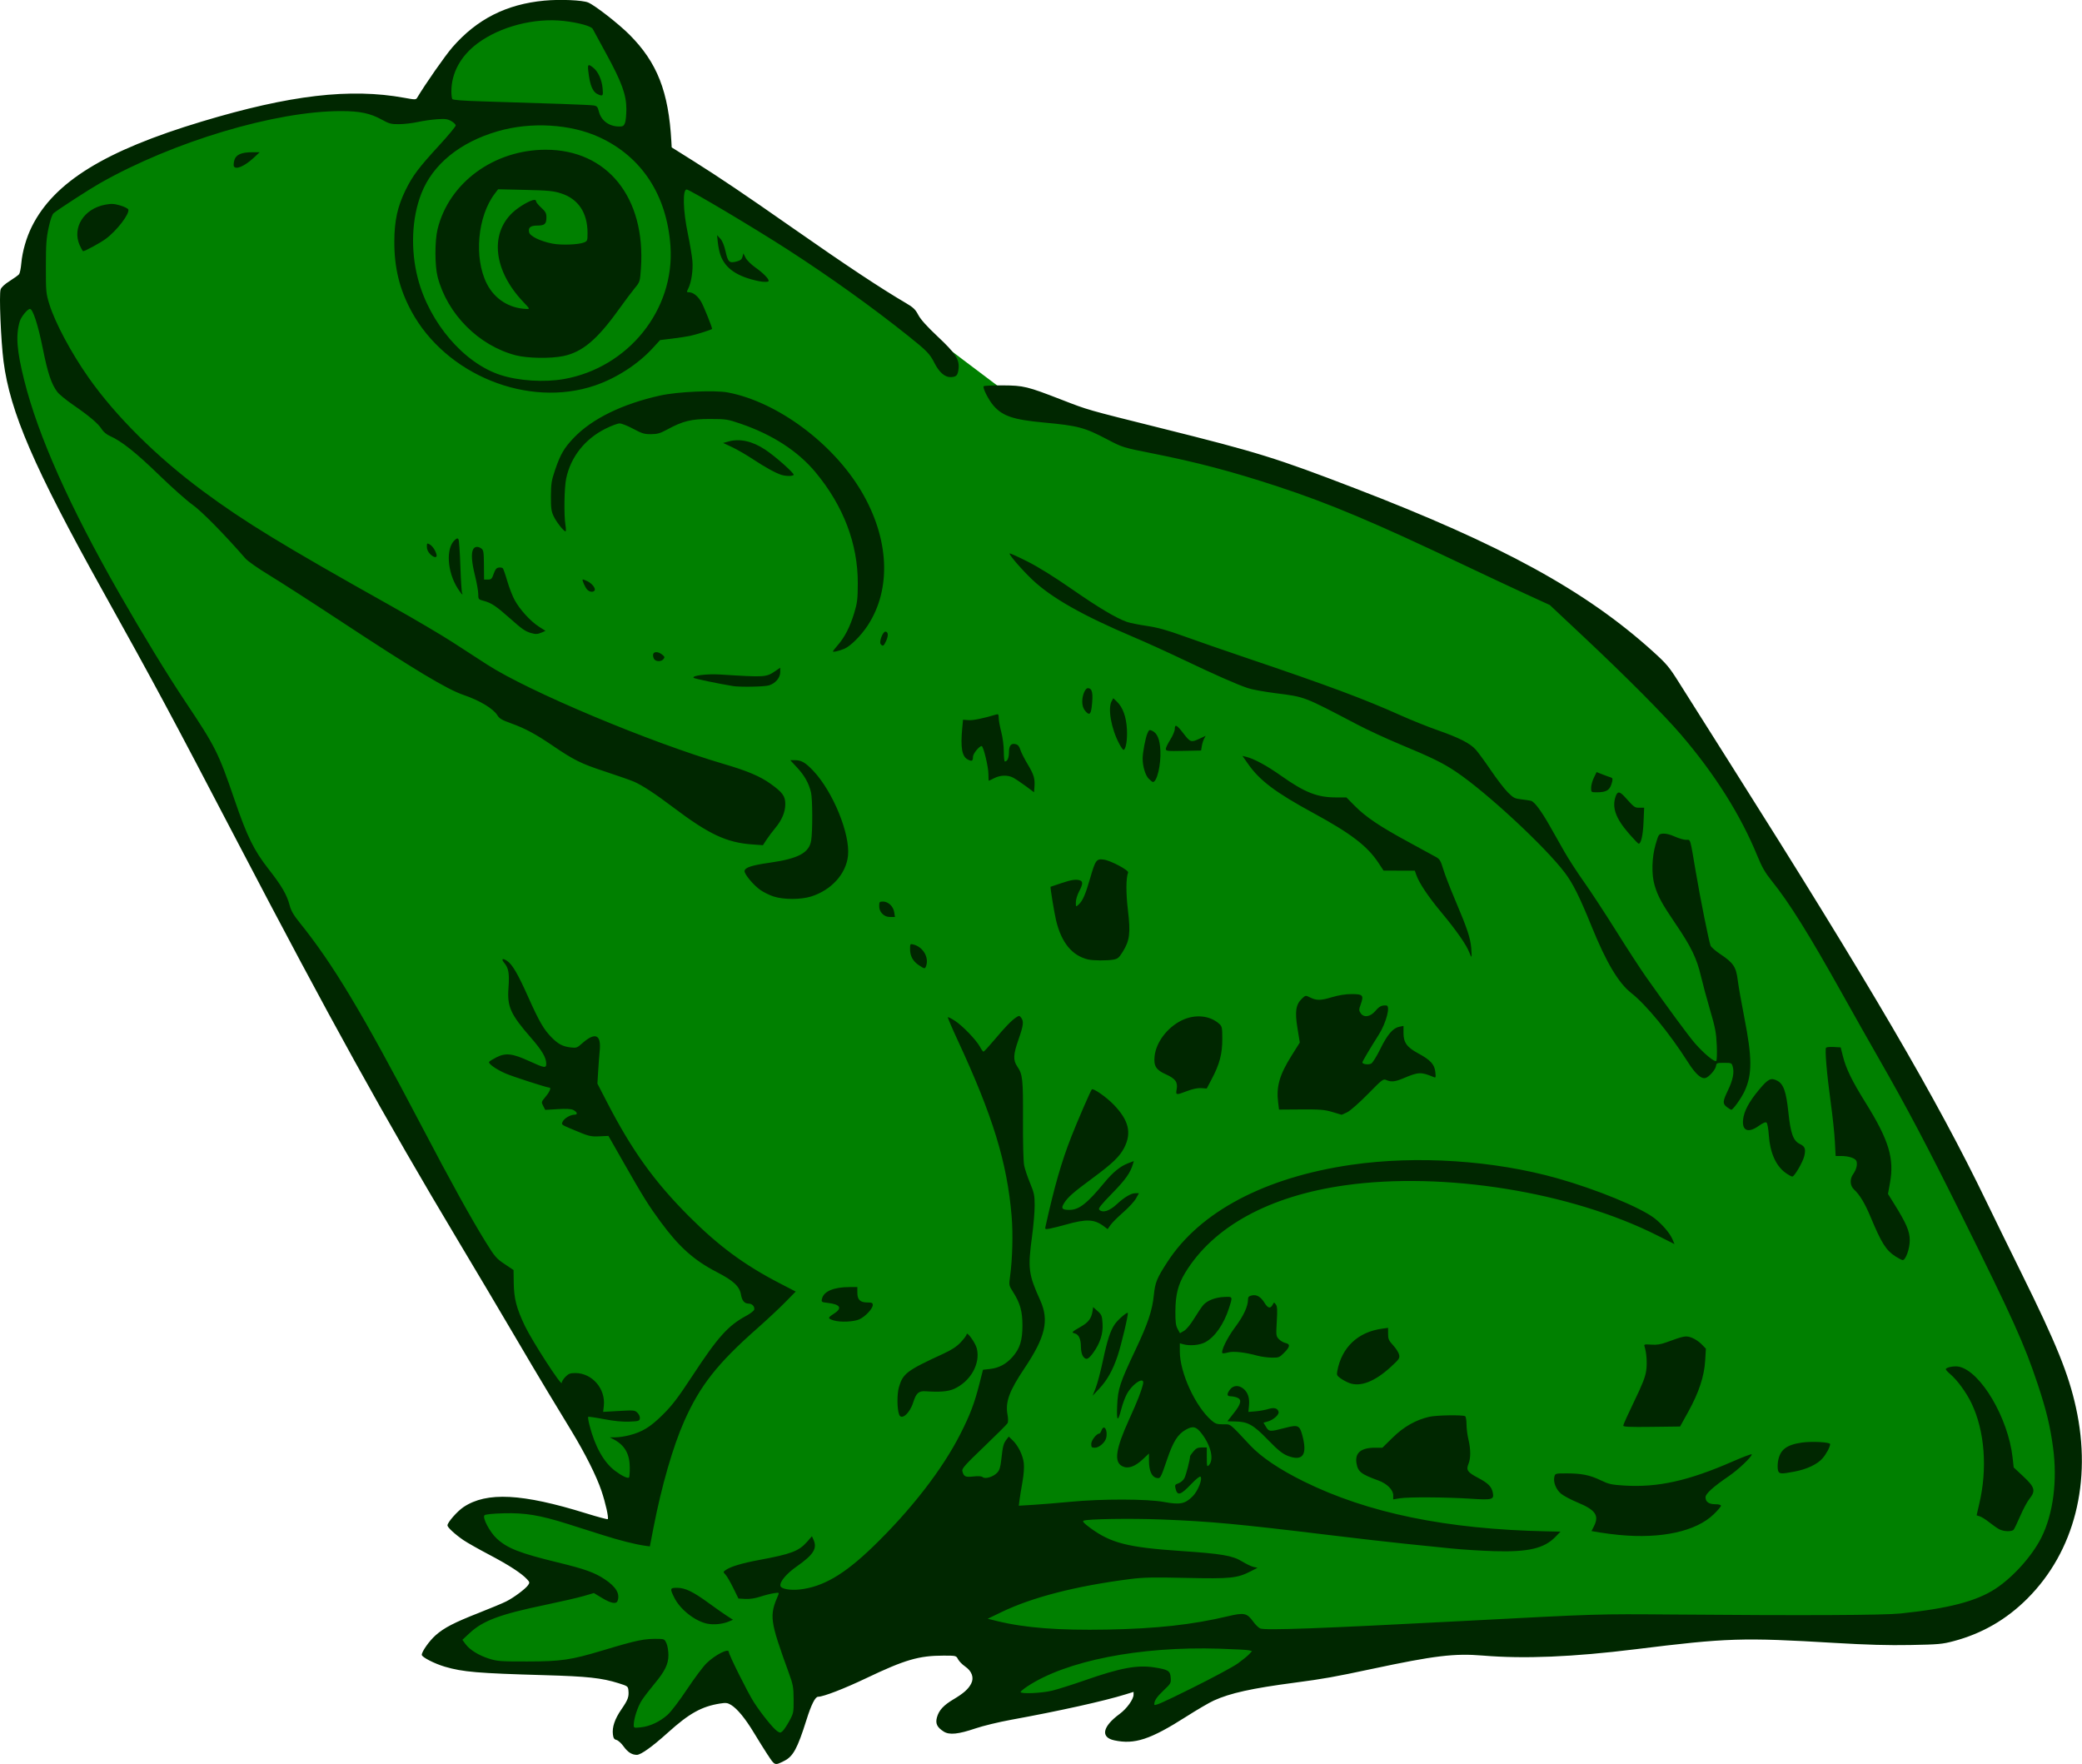
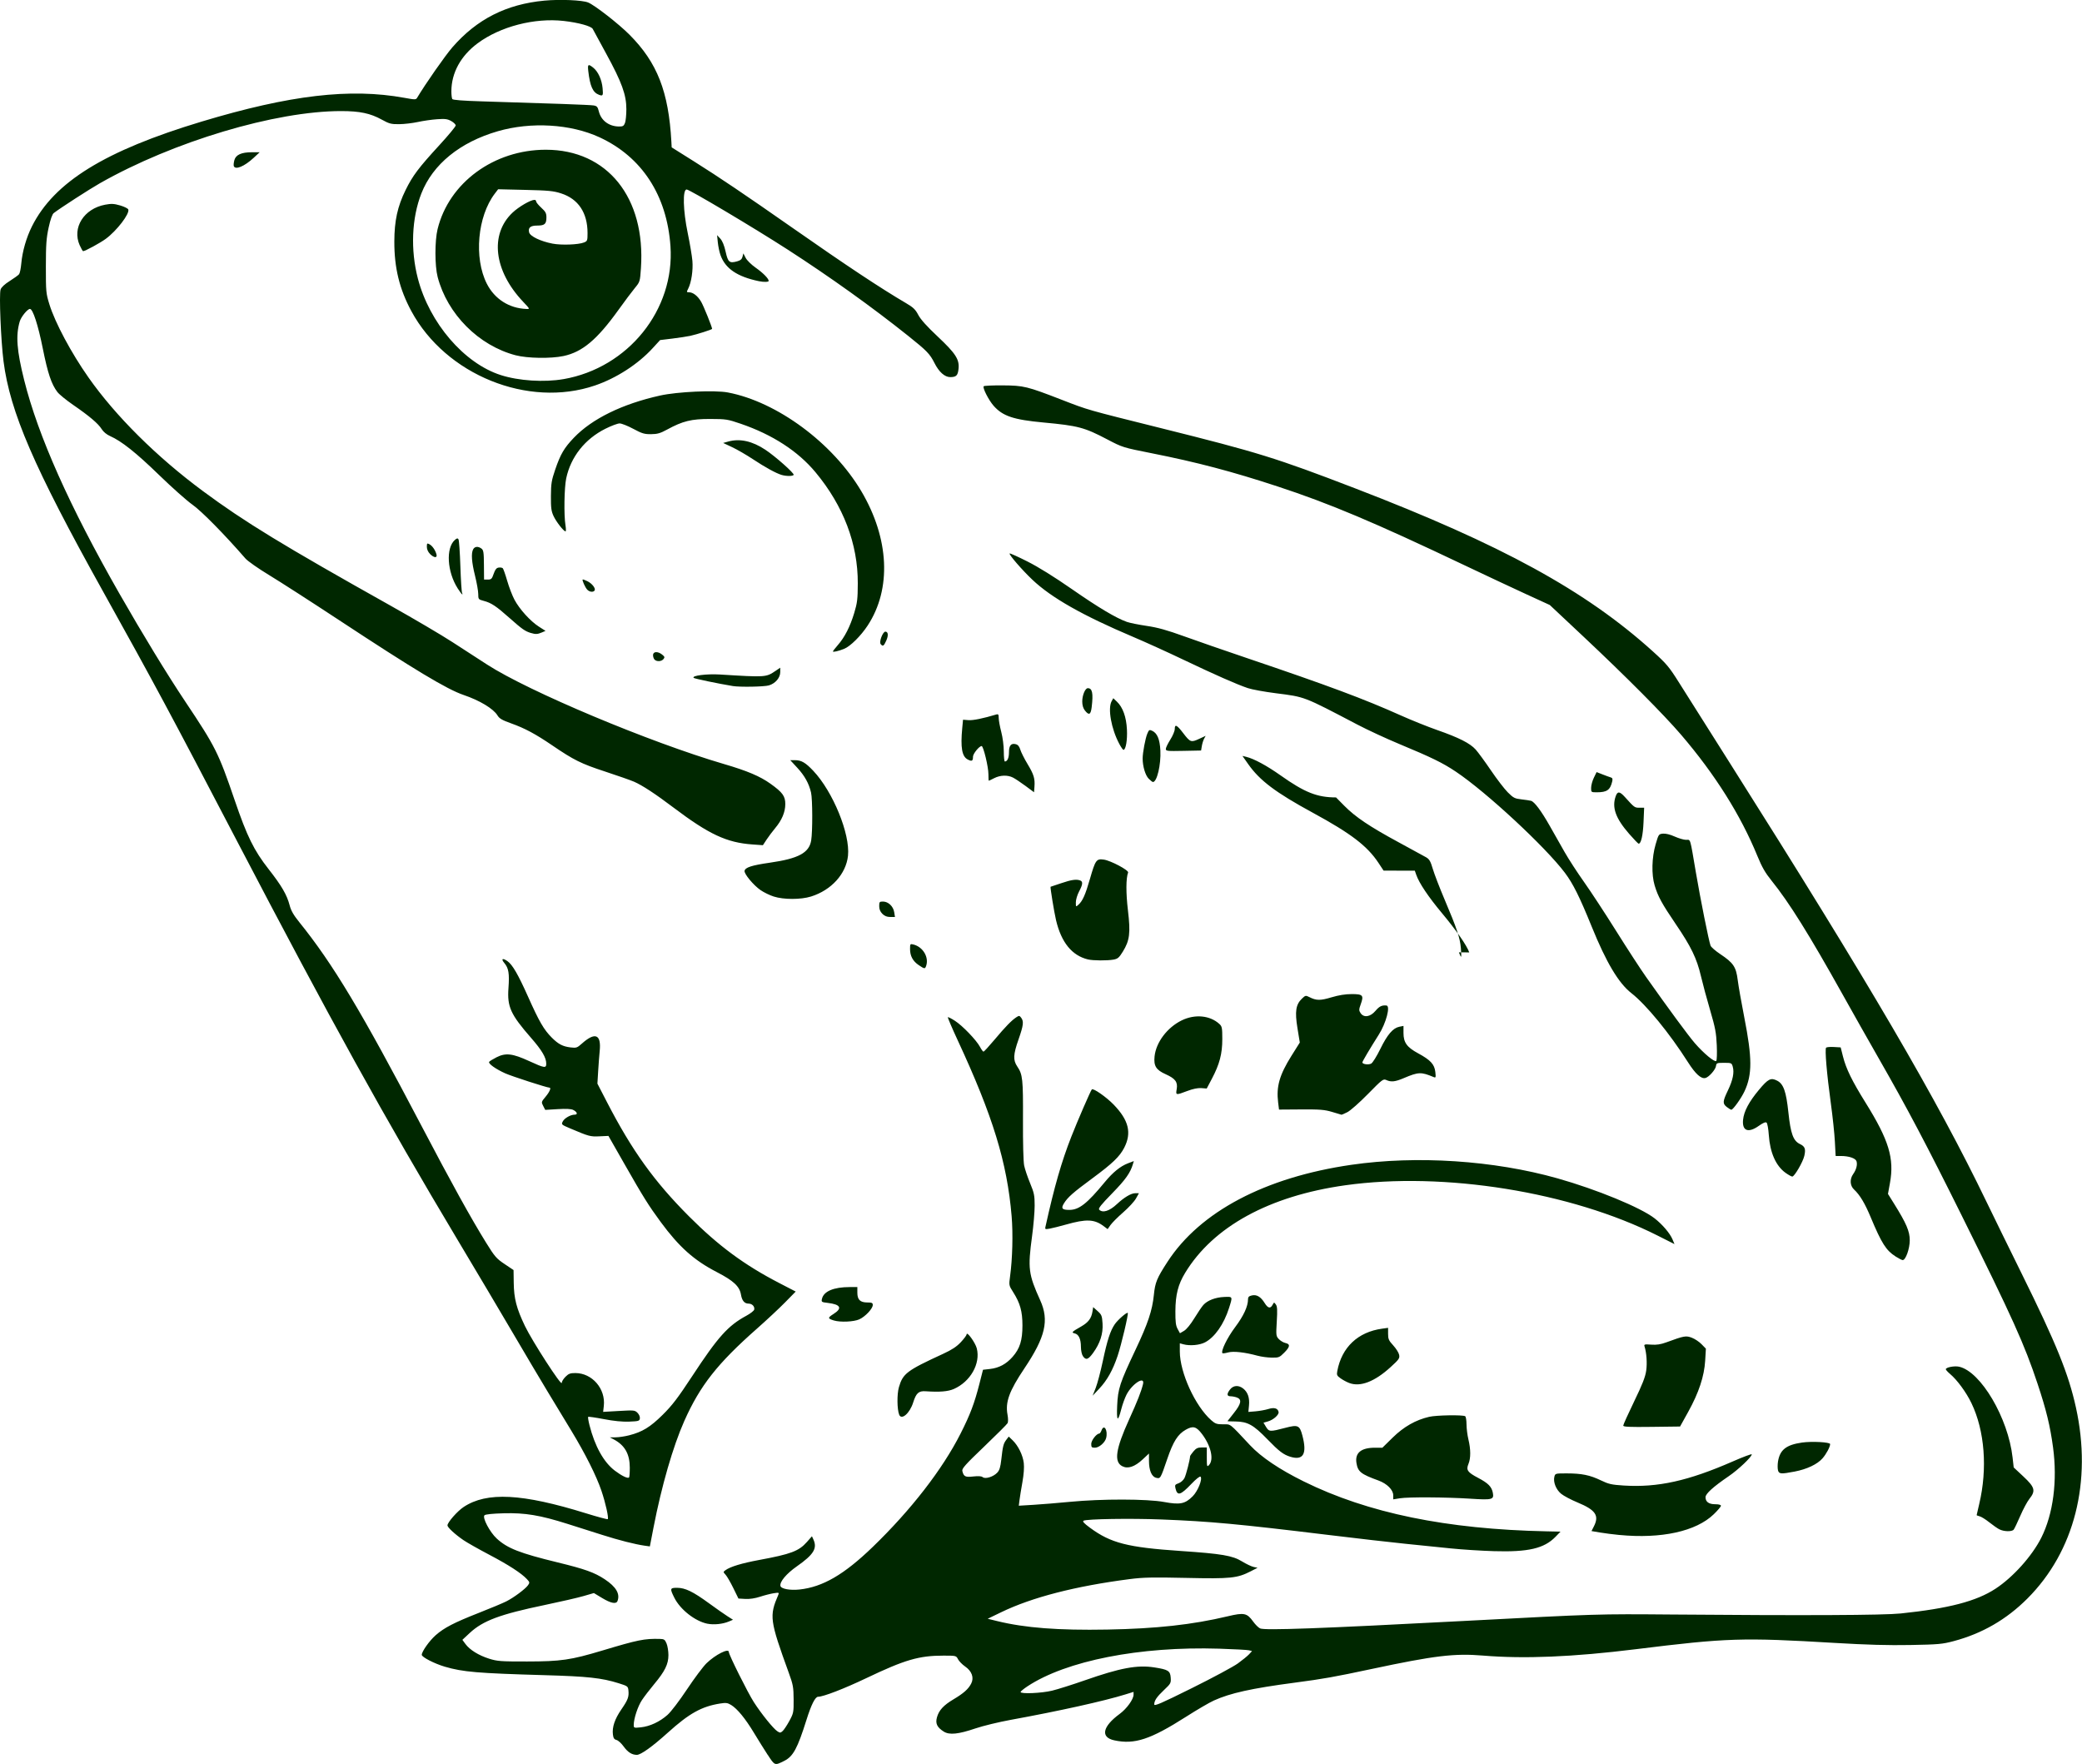
<svg xmlns="http://www.w3.org/2000/svg" xmlns:ns1="http://www.inkscape.org/namespaces/inkscape" xmlns:ns2="http://sodipodi.sourceforge.net/DTD/sodipodi-0.dtd" width="105.712mm" height="89.573mm" viewBox="0 0 105.712 89.573" version="1.1" id="svg8" ns1:version="0.92.4 (5da689c313, 2019-01-14)" ns2:docname="frog-c.svg">
  <title id="title23">Frog</title>
  <defs id="defs2" />
  <ns2:namedview id="base" pagecolor="#ffffff" bordercolor="#666666" borderopacity="1.0" ns1:pageopacity="0.0" ns1:pageshadow="2" ns1:zoom="1.3555838" ns1:cx="416.44894" ns1:cy="79.781592" ns1:document-units="mm" ns1:current-layer="layer1" showgrid="false" fit-margin-top="0" fit-margin-left="0" fit-margin-right="0" fit-margin-bottom="0" ns1:window-width="1920" ns1:window-height="986" ns1:window-x="-11" ns1:window-y="-11" ns1:window-maximized="1" ns1:snap-global="false" showguides="false" />
  <g ns1:label="Layer 1" ns1:groupmode="layer" id="layer1" transform="translate(346.509,-157.808)">
-     <path style="fill:#008000;stroke:none;stroke-width:0.265px;stroke-linecap:butt;stroke-linejoin:miter;stroke-opacity:1" d="m -346.265,174.188 c 0.244,-0.195 1.464,-2.489 1.464,-2.489 l 0.293,-2.635 2.489,-2.196 7.954,-3.22 7.075,-0.781 2.098,0.098 1.805,-2.83 3.464,-1.854 2.879,0.098 2.928,3.172 0.878,4.294 11.467,7.319 6.734,5.075 8.393,2.147 11.662,4.196 7.27,3.416 5.855,5.465 4.001,5.66 3.806,6.734 7.661,13.126 2.83,6.343 1.805,5.465 -0.634,5.319 -3.562,3.952 c 0,0 -7.563,0.537 -9.271,0.537 -1.708,0 -21.86,0.586 -21.86,0.586 l -7.124,1.708 -5.123,2.391 0.927,-2.147 -9.076,1.952 1.073,-3.513 -4.343,-1.61 -5.123,3.22 -1.073,3.464 -3.611,-3.513 -4.148,3.22 -0.537,-0.976 1.61,-3.611 -4.928,0.781 -5.319,-0.342 -0.146,-1.317 5.611,-2.684 -4.782,-2.977 1.317,-1.171 7.319,1.366 -1.757,-2.977 -5.27,-9.076 -9.222,-16.298 -5.855,-10.735 -3.562,-6.831 -5.514,-10.54 z" id="path25" ns1:connector-curvature="0" />
-     <path style="fill:#002700;stroke-width:1;fill-opacity:1" d="m -307.519,246.92 c -0.181,-0.278 -0.502,-0.793 -0.714,-1.144 -0.432,-0.717 -0.84,-1.214 -1.154,-1.406 -0.181,-0.11 -0.263,-0.121 -0.567,-0.072 -0.936,0.151 -1.562,0.5 -2.645,1.477 -0.785,0.708 -1.371,1.128 -1.574,1.128 -0.252,0 -0.462,-0.134 -0.676,-0.432 -0.113,-0.157 -0.274,-0.303 -0.358,-0.324 -0.117,-0.029 -0.16,-0.094 -0.182,-0.278 -0.046,-0.371 0.094,-0.785 0.428,-1.271 0.336,-0.488 0.392,-0.637 0.36,-0.964 -0.02,-0.21 -0.039,-0.224 -0.502,-0.369 -0.856,-0.268 -1.577,-0.346 -3.76,-0.408 -3.397,-0.097 -4.143,-0.161 -5.057,-0.429 -0.528,-0.155 -1.174,-0.487 -1.174,-0.603 0,-0.168 0.39,-0.719 0.708,-0.998 0.429,-0.378 0.932,-0.638 2.183,-1.13 0.603,-0.237 1.235,-0.501 1.403,-0.587 0.382,-0.193 0.968,-0.63 1.101,-0.819 0.092,-0.131 0.088,-0.155 -0.054,-0.308 -0.282,-0.303 -0.927,-0.721 -1.925,-1.246 -0.543,-0.286 -1.129,-0.618 -1.302,-0.737 -0.431,-0.296 -0.809,-0.646 -0.809,-0.747 0,-0.152 0.501,-0.723 0.822,-0.935 1.176,-0.779 2.967,-0.686 6.213,0.322 0.587,0.182 1.084,0.315 1.103,0.296 0.059,-0.059 -0.11,-0.82 -0.321,-1.442 -0.256,-0.755 -0.819,-1.876 -1.53,-3.05 -0.31,-0.512 -0.85,-1.403 -1.2,-1.98 -0.35,-0.578 -1.142,-1.913 -1.761,-2.969 -0.619,-1.055 -1.88,-3.181 -2.804,-4.724 -3.703,-6.189 -6.497,-11.241 -11.19,-20.227 -3.4,-6.512 -4.209,-8.019 -6.847,-12.756 -3.482,-6.255 -4.696,-9.065 -5.026,-11.636 -0.134,-1.048 -0.231,-3.405 -0.149,-3.646 0.038,-0.113 0.205,-0.269 0.464,-0.432 0.222,-0.14 0.436,-0.295 0.475,-0.345 0.039,-0.05 0.09,-0.296 0.112,-0.547 0.055,-0.612 0.256,-1.311 0.541,-1.881 1.127,-2.25 3.705,-3.842 8.622,-5.322 4.483,-1.349 7.533,-1.706 10.287,-1.205 0.553,0.101 0.588,0.1 0.652,-0.008 0.412,-0.692 1.421,-2.136 1.787,-2.557 1.243,-1.429 2.74,-2.188 4.671,-2.369 0.799,-0.075 1.925,-0.027 2.222,0.095 0.333,0.136 1.539,1.074 2.092,1.628 1.415,1.417 1.994,2.894 2.134,5.443 l 0.015,0.284 1.138,0.715 c 1.269,0.797 2.587,1.686 4.962,3.347 2.788,1.95 4.501,3.085 5.814,3.856 0.352,0.206 0.464,0.315 0.607,0.589 0.119,0.228 0.436,0.581 0.982,1.094 0.921,0.866 1.116,1.17 1.061,1.652 -0.037,0.332 -0.116,0.409 -0.418,0.411 -0.281,0.001 -0.572,-0.257 -0.802,-0.713 -0.237,-0.469 -0.38,-0.617 -1.34,-1.384 -1.823,-1.456 -3.964,-2.989 -6.118,-4.38 -1.696,-1.095 -4.981,-3.049 -5.126,-3.049 -0.211,0 -0.184,1.064 0.056,2.218 0.108,0.52 0.214,1.152 0.236,1.403 0.041,0.481 -0.053,1.105 -0.215,1.419 -0.086,0.167 -0.083,0.179 0.042,0.179 0.206,0 0.445,0.186 0.618,0.482 0.125,0.214 0.556,1.281 0.556,1.376 0,0.034 -0.773,0.281 -1.11,0.354 -0.162,0.035 -0.572,0.098 -0.912,0.139 l -0.618,0.075 -0.383,0.417 c -0.741,0.809 -1.842,1.52 -2.924,1.889 -3.395,1.158 -7.576,-0.536 -9.325,-3.777 -0.603,-1.119 -0.867,-2.199 -0.863,-3.534 0.003,-1.053 0.161,-1.776 0.571,-2.61 0.359,-0.73 0.659,-1.129 1.713,-2.277 0.458,-0.498 0.832,-0.95 0.832,-1.004 0,-0.053 -0.103,-0.154 -0.228,-0.224 -0.19,-0.105 -0.312,-0.121 -0.718,-0.092 -0.269,0.019 -0.71,0.082 -0.979,0.141 -0.269,0.058 -0.695,0.108 -0.946,0.11 -0.406,0.004 -0.504,-0.022 -0.881,-0.23 -0.581,-0.322 -1.114,-0.434 -2.057,-0.435 -3.339,-0.004 -8.52,1.544 -12.251,3.661 -0.532,0.302 -2.033,1.272 -2.35,1.518 -0.076,0.06 -0.167,0.318 -0.258,0.734 -0.117,0.539 -0.14,0.857 -0.141,1.98 -7.4e-4,1.277 0.007,1.364 0.179,1.919 0.289,0.934 1.11,2.47 1.988,3.718 1.377,1.958 3.461,4.027 5.802,5.76 2.118,1.568 4.046,2.745 9.545,5.828 1.166,0.654 2.576,1.484 3.132,1.845 0.556,0.361 1.349,0.874 1.762,1.141 2.112,1.364 8.254,3.943 12.025,5.048 1.179,0.345 1.828,0.62 2.353,0.995 0.621,0.443 0.759,0.633 0.758,1.041 -0.002,0.405 -0.174,0.813 -0.514,1.218 -0.135,0.161 -0.331,0.422 -0.435,0.58 l -0.188,0.286 -0.533,-0.038 c -1.305,-0.092 -2.206,-0.513 -4.006,-1.872 -0.927,-0.7 -1.58,-1.128 -2.002,-1.313 -0.173,-0.075 -0.839,-0.309 -1.482,-0.52 -1.211,-0.397 -1.574,-0.577 -2.683,-1.332 -0.836,-0.569 -1.384,-0.863 -2.06,-1.104 -0.475,-0.17 -0.613,-0.249 -0.711,-0.411 -0.207,-0.341 -0.899,-0.758 -1.722,-1.038 -0.842,-0.286 -2.49,-1.277 -6.337,-3.81 -1.4,-0.922 -2.991,-1.946 -3.536,-2.276 -0.545,-0.33 -1.086,-0.709 -1.201,-0.841 -1.057,-1.217 -2.234,-2.412 -2.687,-2.73 -0.284,-0.199 -1.05,-0.88 -1.703,-1.514 -1.162,-1.128 -1.901,-1.715 -2.481,-1.972 -0.179,-0.079 -0.343,-0.215 -0.43,-0.355 -0.172,-0.278 -0.617,-0.656 -1.45,-1.23 -0.349,-0.241 -0.708,-0.534 -0.797,-0.651 -0.305,-0.4 -0.49,-0.953 -0.744,-2.22 -0.238,-1.189 -0.503,-2 -0.651,-2 -0.123,0 -0.451,0.403 -0.519,0.639 -0.208,0.714 -0.15,1.471 0.226,2.974 0.71,2.839 2.303,6.408 4.835,10.839 1.184,2.071 2.423,4.102 3.344,5.481 1.538,2.302 1.684,2.593 2.505,4.995 0.635,1.859 0.98,2.56 1.732,3.52 0.66,0.843 0.925,1.299 1.064,1.833 0.069,0.267 0.199,0.494 0.485,0.848 1.714,2.124 3.163,4.539 6.203,10.336 1.527,2.912 2.509,4.687 3.289,5.947 0.436,0.703 0.521,0.802 0.935,1.079 l 0.456,0.306 0.009,0.64 c 0.011,0.812 0.14,1.305 0.572,2.206 0.371,0.772 1.864,3.079 1.865,2.882 2.4e-4,-0.066 0.086,-0.205 0.191,-0.31 0.159,-0.159 0.244,-0.19 0.506,-0.189 0.852,0.004 1.538,0.8 1.44,1.67 l -0.034,0.301 0.802,-0.046 c 0.766,-0.044 0.808,-0.04 0.943,0.094 0.08,0.08 0.132,0.202 0.12,0.284 -0.019,0.131 -0.062,0.144 -0.542,0.163 -0.347,0.013 -0.779,-0.029 -1.287,-0.127 -0.421,-0.081 -0.779,-0.132 -0.797,-0.115 -0.017,0.017 0.013,0.207 0.067,0.42 0.273,1.076 0.725,1.886 1.29,2.313 0.353,0.266 0.653,0.41 0.719,0.344 0.022,-0.022 0.039,-0.247 0.038,-0.501 -0.002,-0.692 -0.255,-1.136 -0.814,-1.431 l -0.196,-0.103 0.296,-0.003 c 0.163,-0.001 0.471,-0.048 0.685,-0.103 0.67,-0.172 1.067,-0.415 1.701,-1.042 0.48,-0.475 0.767,-0.85 1.494,-1.957 1.316,-2.005 1.821,-2.567 2.757,-3.073 0.206,-0.111 0.384,-0.252 0.396,-0.313 0.03,-0.155 -0.108,-0.3 -0.286,-0.3 -0.211,0 -0.336,-0.149 -0.389,-0.463 -0.07,-0.413 -0.378,-0.7 -1.22,-1.135 -1.16,-0.599 -1.916,-1.273 -2.854,-2.546 -0.605,-0.821 -0.895,-1.284 -1.833,-2.931 l -0.821,-1.44 -0.455,0.021 c -0.467,0.022 -0.53,0.005 -1.48,-0.398 -0.462,-0.196 -0.467,-0.201 -0.377,-0.368 0.085,-0.159 0.395,-0.333 0.593,-0.333 0.177,0 0.137,-0.137 -0.07,-0.241 -0.106,-0.053 -0.356,-0.066 -0.788,-0.04 l -0.632,0.038 -0.103,-0.2 c -0.102,-0.196 -0.099,-0.205 0.124,-0.472 0.199,-0.238 0.292,-0.456 0.196,-0.456 -0.131,0 -1.913,-0.577 -2.248,-0.727 -0.488,-0.22 -0.872,-0.494 -0.817,-0.583 0.021,-0.034 0.189,-0.138 0.372,-0.231 0.467,-0.237 0.814,-0.197 1.661,0.192 0.784,0.359 0.868,0.372 0.866,0.126 -0.002,-0.305 -0.222,-0.677 -0.769,-1.303 -1.043,-1.194 -1.219,-1.582 -1.149,-2.532 0.054,-0.735 0.009,-1.01 -0.209,-1.269 -0.182,-0.216 -0.093,-0.271 0.156,-0.097 0.257,0.18 0.541,0.671 1.056,1.823 0.557,1.248 0.795,1.658 1.196,2.059 0.336,0.336 0.557,0.451 0.956,0.499 0.29,0.034 0.333,0.02 0.567,-0.19 0.68,-0.608 0.997,-0.477 0.91,0.374 -0.022,0.215 -0.057,0.676 -0.078,1.023 l -0.038,0.631 0.492,0.952 c 1.265,2.447 2.393,4.017 4.154,5.782 1.496,1.5 2.811,2.472 4.588,3.391 l 0.834,0.432 -0.541,0.551 c -0.297,0.303 -0.937,0.9 -1.422,1.328 -2.009,1.771 -2.894,2.896 -3.693,4.691 -0.573,1.288 -1.155,3.302 -1.563,5.408 l -0.186,0.961 -0.264,-0.037 c -0.491,-0.07 -1.304,-0.276 -2.156,-0.548 -0.467,-0.149 -1.259,-0.4 -1.762,-0.559 -1.393,-0.441 -2.157,-0.568 -3.239,-0.538 -0.577,0.016 -0.928,0.052 -0.977,0.102 -0.118,0.118 0.272,0.857 0.623,1.18 0.542,0.499 1.16,0.741 3.105,1.215 1.375,0.335 1.858,0.508 2.38,0.854 0.576,0.382 0.786,0.74 0.647,1.102 -0.065,0.17 -0.334,0.118 -0.779,-0.15 l -0.42,-0.253 -0.527,0.153 c -0.29,0.084 -1.174,0.288 -1.966,0.453 -2.276,0.474 -3.14,0.796 -3.814,1.424 l -0.37,0.345 0.156,0.212 c 0.222,0.3 0.67,0.577 1.202,0.745 0.416,0.131 0.59,0.144 1.926,0.142 1.721,-0.002 2.217,-0.074 3.82,-0.555 1.816,-0.545 2.137,-0.61 2.92,-0.591 0.219,0.005 0.259,0.033 0.343,0.232 0.052,0.124 0.095,0.39 0.095,0.589 0,0.46 -0.178,0.822 -0.722,1.473 -0.223,0.267 -0.503,0.632 -0.622,0.811 -0.211,0.318 -0.417,0.943 -0.417,1.263 0,0.153 0.012,0.157 0.359,0.121 0.461,-0.048 0.961,-0.281 1.356,-0.632 0.178,-0.158 0.604,-0.717 0.99,-1.298 0.373,-0.561 0.819,-1.157 0.992,-1.325 0.447,-0.433 1.13,-0.778 1.13,-0.571 0,0.138 0.965,2.072 1.271,2.547 0.381,0.592 0.987,1.343 1.191,1.477 0.137,0.09 0.163,0.089 0.273,-0.011 0.067,-0.061 0.22,-0.292 0.341,-0.514 0.21,-0.388 0.219,-0.432 0.215,-1.089 -0.004,-0.619 -0.027,-0.749 -0.241,-1.338 -0.974,-2.685 -1.002,-2.895 -0.537,-3.974 0.049,-0.115 0.032,-0.121 -0.235,-0.08 -0.158,0.025 -0.469,0.104 -0.691,0.177 -0.257,0.084 -0.528,0.125 -0.75,0.112 l -0.348,-0.02 -0.261,-0.533 c -0.144,-0.293 -0.319,-0.597 -0.391,-0.675 -0.128,-0.139 -0.128,-0.143 -0.004,-0.233 0.241,-0.176 0.83,-0.354 1.704,-0.516 1.618,-0.299 2.02,-0.45 2.43,-0.916 l 0.254,-0.288 0.075,0.164 c 0.206,0.452 0.013,0.765 -0.844,1.365 -0.528,0.37 -0.872,0.779 -0.832,0.989 0.029,0.151 0.48,0.237 0.968,0.185 1.182,-0.127 2.267,-0.758 3.721,-2.163 1.942,-1.876 3.537,-3.934 4.459,-5.755 0.487,-0.962 0.703,-1.532 0.955,-2.521 l 0.183,-0.718 0.349,-0.039 c 0.461,-0.051 0.829,-0.248 1.153,-0.616 0.371,-0.421 0.501,-0.836 0.501,-1.596 0,-0.71 -0.118,-1.134 -0.469,-1.686 -0.221,-0.347 -0.221,-0.35 -0.158,-0.816 0.12,-0.88 0.153,-2.151 0.078,-3.045 -0.229,-2.726 -0.952,-5.083 -2.74,-8.934 -0.29,-0.625 -0.514,-1.15 -0.498,-1.167 0.016,-0.016 0.176,0.064 0.355,0.179 0.386,0.247 1.095,0.985 1.277,1.327 0.071,0.134 0.151,0.243 0.178,0.243 0.027,0 0.277,-0.272 0.556,-0.604 0.555,-0.661 0.868,-0.983 1.107,-1.14 0.144,-0.094 0.163,-0.092 0.249,0.021 0.141,0.186 0.116,0.387 -0.132,1.097 -0.273,0.777 -0.285,1.055 -0.064,1.382 0.273,0.403 0.297,0.629 0.288,2.715 -0.005,1.17 0.019,2.113 0.06,2.311 0.038,0.183 0.173,0.586 0.301,0.893 0.206,0.498 0.232,0.624 0.232,1.142 0,0.32 -0.059,1.016 -0.131,1.546 -0.223,1.647 -0.186,1.936 0.414,3.262 0.461,1.019 0.265,1.862 -0.805,3.457 -0.771,1.15 -0.975,1.71 -0.856,2.349 0.035,0.185 0.036,0.37 0.004,0.43 -0.031,0.058 -0.569,0.595 -1.195,1.194 -0.95,0.908 -1.133,1.113 -1.103,1.234 0.07,0.286 0.148,0.325 0.557,0.279 0.261,-0.029 0.413,-0.018 0.478,0.035 0.131,0.108 0.54,-0.018 0.737,-0.228 0.115,-0.122 0.163,-0.278 0.207,-0.67 0.076,-0.682 0.108,-0.808 0.254,-1 l 0.124,-0.163 0.192,0.184 c 0.285,0.273 0.525,0.759 0.571,1.159 0.026,0.223 2.5e-4,0.581 -0.07,0.973 -0.061,0.341 -0.127,0.749 -0.147,0.907 l -0.036,0.287 0.744,-0.045 c 0.409,-0.025 1.243,-0.093 1.853,-0.152 1.619,-0.156 3.918,-0.152 4.78,0.008 0.808,0.15 1.064,0.099 1.451,-0.288 0.265,-0.265 0.512,-0.883 0.399,-0.997 -0.034,-0.034 -0.229,0.12 -0.468,0.371 -0.554,0.58 -0.71,0.621 -0.805,0.216 -0.038,-0.161 -0.019,-0.19 0.157,-0.252 0.112,-0.039 0.244,-0.155 0.3,-0.264 0.082,-0.158 0.281,-0.932 0.286,-1.108 7.4e-4,-0.024 0.077,-0.134 0.17,-0.245 0.136,-0.161 0.219,-0.201 0.424,-0.201 h 0.255 v 0.503 c 0,0.452 0.01,0.493 0.1,0.403 0.274,-0.274 0.121,-0.975 -0.346,-1.592 -0.29,-0.383 -0.455,-0.425 -0.827,-0.212 -0.403,0.231 -0.632,0.595 -0.937,1.487 -0.342,1.002 -0.344,1.005 -0.564,0.95 -0.227,-0.057 -0.362,-0.377 -0.362,-0.862 v -0.37 l -0.318,0.297 c -0.405,0.379 -0.753,0.495 -1.039,0.347 -0.431,-0.223 -0.335,-0.87 0.354,-2.386 0.415,-0.912 0.606,-1.397 0.7,-1.78 0.109,-0.445 -0.557,-0.018 -0.839,0.537 -0.085,0.167 -0.203,0.493 -0.262,0.724 -0.178,0.691 -0.246,0.637 -0.211,-0.168 0.037,-0.858 0.136,-1.158 0.931,-2.838 0.632,-1.335 0.852,-1.993 0.932,-2.785 0.064,-0.634 0.153,-0.852 0.694,-1.684 1.652,-2.545 4.96,-4.289 9.334,-4.922 3.322,-0.481 7.23,-0.225 10.46,0.686 1.99,0.561 4.224,1.48 4.933,2.03 0.399,0.31 0.784,0.762 0.914,1.073 l 0.099,0.237 -0.862,-0.435 c -4.398,-2.217 -10.846,-3.255 -15.853,-2.552 -3.859,0.542 -6.704,2.097 -8.131,4.447 -0.359,0.59 -0.49,1.108 -0.495,1.948 -0.003,0.543 0.021,0.73 0.114,0.901 l 0.118,0.216 0.207,-0.121 c 0.125,-0.073 0.333,-0.327 0.524,-0.64 0.174,-0.285 0.38,-0.589 0.458,-0.675 0.21,-0.232 0.614,-0.387 1.055,-0.405 0.444,-0.018 0.437,-0.034 0.248,0.561 -0.261,0.823 -0.728,1.489 -1.223,1.745 -0.276,0.143 -0.769,0.186 -1.097,0.096 l -0.179,-0.049 v 0.415 c 0,1.068 0.781,2.775 1.597,3.492 0.204,0.179 0.283,0.206 0.6,0.206 0.407,0 0.289,-0.092 1.372,1.065 0.562,0.6 1.492,1.227 2.724,1.835 3.251,1.606 7.25,2.428 12.327,2.533 l 0.71,0.015 -0.256,0.264 c -0.575,0.592 -1.383,0.78 -3.121,0.728 -0.646,-0.019 -1.63,-0.082 -2.186,-0.139 -0.556,-0.057 -1.599,-0.163 -2.316,-0.236 -0.718,-0.072 -2.494,-0.276 -3.947,-0.453 -4.558,-0.554 -5.971,-0.684 -8.437,-0.781 -1.573,-0.062 -3.786,-0.026 -3.955,0.063 -0.067,0.035 0.023,0.134 0.326,0.357 1.058,0.779 1.903,0.996 4.594,1.179 2.101,0.142 2.644,0.235 3.126,0.531 0.212,0.13 0.476,0.256 0.587,0.28 l 0.202,0.043 -0.342,0.176 c -0.69,0.354 -1.013,0.388 -3.279,0.338 -1.707,-0.037 -2.194,-0.027 -2.871,0.061 -2.763,0.358 -4.953,0.922 -6.525,1.682 l -0.685,0.331 0.489,0.12 c 1.407,0.344 3.092,0.474 5.579,0.429 2.493,-0.045 4.325,-0.247 6.12,-0.674 0.833,-0.198 0.978,-0.168 1.293,0.27 0.109,0.152 0.267,0.308 0.351,0.346 0.237,0.108 3.037,0.005 10.342,-0.379 6.837,-0.36 6.781,-0.358 10.57,-0.327 6.731,0.056 10.74,0.038 11.614,-0.053 2.442,-0.255 3.842,-0.62 4.815,-1.258 0.888,-0.582 1.852,-1.656 2.321,-2.585 0.607,-1.204 0.827,-2.889 0.599,-4.586 -0.147,-1.094 -0.344,-1.904 -0.785,-3.23 -0.67,-2.013 -1.264,-3.328 -3.852,-8.543 -1.77,-3.565 -2.775,-5.47 -4.205,-7.965 -0.493,-0.861 -1.332,-2.344 -1.862,-3.295 -1.683,-3.014 -2.699,-4.641 -3.586,-5.74 -0.324,-0.401 -0.491,-0.692 -0.721,-1.254 -0.853,-2.083 -2.149,-4.142 -3.878,-6.161 -0.871,-1.018 -2.818,-2.974 -4.948,-4.973 l -1.715,-1.61 -1.221,-0.56 c -0.671,-0.308 -2.072,-0.965 -3.113,-1.46 -4.574,-2.175 -6.838,-3.13 -9.493,-4.002 -2.311,-0.759 -4.087,-1.227 -6.394,-1.685 -1.454,-0.289 -1.476,-0.296 -2.251,-0.703 -1.16,-0.609 -1.479,-0.693 -3.23,-0.856 -1.533,-0.142 -2.077,-0.325 -2.54,-0.852 -0.252,-0.287 -0.572,-0.918 -0.501,-0.989 0.028,-0.028 0.467,-0.048 0.975,-0.044 1.055,0.007 1.23,0.05 2.979,0.728 1.374,0.533 1.234,0.492 5.057,1.446 4.924,1.228 5.827,1.508 9.838,3.05 7.452,2.865 11.715,5.199 15.123,8.279 0.695,0.628 0.83,0.789 1.313,1.556 0.296,0.47 1.467,2.323 2.602,4.118 7.115,11.246 10.509,17.048 13.03,22.276 0.339,0.703 1.139,2.335 1.777,3.627 1.77,3.58 2.386,5.1 2.764,6.818 0.827,3.757 -0.073,7.3 -2.465,9.695 -1.062,1.063 -2.297,1.777 -3.74,2.161 -0.579,0.154 -0.776,0.172 -2.202,0.198 -1.114,0.021 -2.216,-0.01 -3.817,-0.105 -4.721,-0.28 -5.477,-0.257 -10.121,0.318 -3.2,0.396 -5.664,0.498 -7.77,0.323 -1.442,-0.12 -2.461,0.003 -5.631,0.678 -1.925,0.41 -2.445,0.503 -3.915,0.697 -2.199,0.29 -3.274,0.528 -4.115,0.909 -0.224,0.101 -0.857,0.471 -1.407,0.822 -1.814,1.156 -2.614,1.419 -3.643,1.198 -0.715,-0.153 -0.605,-0.699 0.273,-1.343 0.356,-0.261 0.703,-0.742 0.703,-0.974 v -0.143 l -0.408,0.127 c -1.087,0.338 -3.368,0.844 -5.823,1.292 -0.61,0.111 -1.417,0.307 -1.794,0.435 -0.874,0.297 -1.326,0.342 -1.611,0.162 -0.339,-0.214 -0.432,-0.406 -0.348,-0.717 0.098,-0.362 0.33,-0.617 0.841,-0.921 0.514,-0.306 0.754,-0.519 0.897,-0.796 0.156,-0.301 0.04,-0.633 -0.305,-0.871 -0.146,-0.101 -0.308,-0.267 -0.361,-0.368 -0.094,-0.183 -0.099,-0.184 -0.739,-0.184 -1.246,0 -1.956,0.207 -3.92,1.144 -1.124,0.536 -2.181,0.944 -2.445,0.944 -0.148,0 -0.348,0.398 -0.594,1.182 -0.452,1.436 -0.673,1.845 -1.119,2.07 -0.494,0.249 -0.482,0.254 -0.842,-0.3 z m 23.861,-4.658 c 0.231,-0.167 0.487,-0.376 0.57,-0.465 l 0.15,-0.162 -0.15,-0.04 c -0.083,-0.022 -0.767,-0.059 -1.52,-0.083 -4.029,-0.125 -7.765,0.61 -9.738,1.915 -0.188,0.125 -0.343,0.253 -0.343,0.285 0,0.107 1.061,0.062 1.599,-0.068 0.287,-0.07 1.036,-0.306 1.664,-0.526 1.801,-0.63 2.659,-0.79 3.526,-0.655 0.705,0.109 0.808,0.174 0.833,0.52 0.019,0.272 0.003,0.304 -0.332,0.62 -0.376,0.356 -0.504,0.544 -0.504,0.739 0,0.101 0.338,-0.046 1.913,-0.828 1.052,-0.522 2.102,-1.086 2.333,-1.253 z m -34.24,-65.205 c 3.285,-0.573 5.657,-3.522 5.431,-6.754 -0.18,-2.581 -1.452,-4.531 -3.603,-5.525 -1.463,-0.676 -3.472,-0.796 -5.161,-0.308 -1.921,0.555 -3.302,1.678 -3.883,3.158 -0.492,1.254 -0.558,2.868 -0.177,4.325 0.591,2.257 2.347,4.301 4.208,4.898 0.912,0.293 2.205,0.376 3.184,0.205 z m -2.432,-1.212 c -1.874,-0.491 -3.467,-2.091 -3.958,-3.976 -0.148,-0.568 -0.15,-1.832 -0.003,-2.429 0.578,-2.356 2.86,-4.03 5.495,-4.03 3.124,0 5.074,2.427 4.83,6.011 -0.047,0.686 -0.05,0.696 -0.31,1.011 -0.145,0.175 -0.516,0.67 -0.825,1.101 -1.089,1.518 -1.839,2.148 -2.798,2.351 -0.646,0.137 -1.831,0.118 -2.43,-0.039 z m 0.38,-2.72 c -1.483,-1.564 -1.704,-3.416 -0.538,-4.519 0.318,-0.301 0.917,-0.65 1.119,-0.651 0.045,-3.2e-4 0.082,0.035 0.082,0.08 0,0.044 0.117,0.187 0.261,0.319 0.219,0.201 0.261,0.279 0.261,0.494 0,0.332 -0.09,0.412 -0.462,0.412 -0.35,0 -0.477,0.105 -0.416,0.346 0.05,0.199 0.579,0.453 1.188,0.571 0.447,0.087 1.317,0.055 1.599,-0.059 0.169,-0.068 0.179,-0.096 0.179,-0.477 0,-1.031 -0.469,-1.734 -1.344,-2.015 -0.388,-0.125 -0.64,-0.149 -1.823,-0.177 l -1.373,-0.032 -0.168,0.22 c -0.881,1.156 -1.069,3.266 -0.407,4.573 0.395,0.779 1.133,1.251 2.009,1.284 0.188,0.007 0.187,0.005 -0.167,-0.368 z m 5.173,-9.069 c 0.039,-0.099 0.071,-0.417 0.071,-0.707 -2.5e-4,-0.729 -0.231,-1.364 -1.022,-2.812 -0.349,-0.64 -0.658,-1.207 -0.685,-1.26 -0.072,-0.141 -0.72,-0.32 -1.465,-0.405 -1.491,-0.17 -3.234,0.282 -4.383,1.136 -0.855,0.635 -1.328,1.501 -1.33,2.432 -2.5e-4,0.179 0.021,0.359 0.047,0.398 0.031,0.047 0.551,0.087 1.483,0.115 3.52,0.105 5.496,0.177 5.685,0.207 0.177,0.028 0.214,0.07 0.274,0.31 0.114,0.455 0.508,0.751 1.007,0.76 0.21,0.004 0.257,-0.022 0.317,-0.175 z m -1.314,-1.433 c -0.317,-0.116 -0.459,-0.429 -0.549,-1.21 -0.04,-0.346 -0.003,-0.371 0.248,-0.173 0.25,0.197 0.44,0.612 0.48,1.049 0.034,0.373 0.017,0.405 -0.179,0.334 z m 5.503,77.623 c -0.627,-0.126 -1.384,-0.72 -1.684,-1.323 -0.232,-0.465 -0.221,-0.502 0.145,-0.501 0.408,7.4e-4 0.806,0.194 1.615,0.784 0.359,0.262 0.78,0.558 0.937,0.657 l 0.284,0.181 -0.22,0.092 c -0.306,0.128 -0.755,0.174 -1.076,0.109 z m 46.303,-4.506 c -0.305,-0.029 -0.749,-0.086 -0.986,-0.126 l -0.431,-0.073 0.121,-0.238 c 0.282,-0.552 0.088,-0.834 -0.834,-1.216 -0.328,-0.136 -0.702,-0.334 -0.83,-0.44 -0.259,-0.213 -0.41,-0.596 -0.342,-0.865 0.042,-0.166 0.053,-0.169 0.62,-0.169 0.762,0 1.184,0.085 1.737,0.352 0.401,0.193 0.544,0.225 1.174,0.265 1.724,0.107 3.264,-0.234 5.53,-1.225 0.529,-0.232 0.962,-0.393 0.962,-0.359 0,0.128 -0.681,0.775 -1.163,1.104 -0.796,0.543 -1.186,0.896 -1.186,1.071 0,0.236 0.168,0.358 0.494,0.358 0.18,0 0.289,0.029 0.289,0.078 0,0.043 -0.164,0.237 -0.365,0.431 -0.896,0.868 -2.662,1.256 -4.79,1.051 z m 19.291,-0.287 c -0.102,-0.053 -0.334,-0.215 -0.516,-0.36 -0.182,-0.145 -0.399,-0.28 -0.483,-0.301 -0.084,-0.021 -0.153,-0.048 -0.153,-0.06 0,-0.012 0.058,-0.264 0.129,-0.56 0.429,-1.795 0.281,-3.725 -0.393,-5.125 -0.267,-0.554 -0.725,-1.179 -1.09,-1.486 -0.116,-0.098 -0.212,-0.204 -0.212,-0.235 0,-0.098 0.442,-0.183 0.678,-0.129 1.1,0.248 2.487,2.604 2.712,4.608 l 0.057,0.506 0.495,0.463 c 0.582,0.544 0.63,0.724 0.302,1.133 -0.106,0.132 -0.315,0.52 -0.462,0.861 -0.148,0.341 -0.299,0.657 -0.336,0.701 -0.092,0.111 -0.5,0.102 -0.726,-0.016 z m -26.86,-1.556 c -1.244,-0.079 -3.142,-0.09 -3.572,-0.021 l -0.343,0.055 v -0.208 c 0,-0.275 -0.317,-0.591 -0.75,-0.749 -0.895,-0.325 -1.046,-0.446 -1.117,-0.891 -0.082,-0.512 0.236,-0.774 0.938,-0.774 h 0.379 l 0.521,-0.512 c 0.563,-0.553 1.169,-0.898 1.857,-1.057 0.364,-0.084 1.702,-0.106 1.825,-0.03 0.037,0.023 0.067,0.208 0.068,0.413 6.4e-4,0.204 0.044,0.547 0.096,0.763 0.122,0.507 0.123,0.957 0.003,1.246 -0.129,0.309 -0.049,0.425 0.488,0.707 0.516,0.271 0.693,0.452 0.751,0.766 0.063,0.34 -0.028,0.364 -1.143,0.293 z m 15.62,-1.449 c -0.023,-0.091 -0.022,-0.287 10e-4,-0.434 0.096,-0.599 0.417,-0.852 1.222,-0.967 0.5,-0.071 1.426,-0.021 1.426,0.078 0,0.14 -0.196,0.507 -0.388,0.725 -0.265,0.302 -0.791,0.551 -1.417,0.671 -0.7,0.134 -0.795,0.126 -0.845,-0.072 z m -24.755,-0.678 c -0.353,-0.107 -0.578,-0.278 -1.168,-0.888 -0.71,-0.733 -1.002,-0.896 -1.621,-0.905 -0.224,-0.003 -0.408,-0.009 -0.408,-0.014 0,-0.004 0.147,-0.192 0.326,-0.416 0.371,-0.465 0.416,-0.687 0.159,-0.785 -0.092,-0.035 -0.239,-0.064 -0.326,-0.064 -0.195,0 -0.204,-0.121 -0.024,-0.35 0.164,-0.209 0.43,-0.226 0.663,-0.044 0.234,0.184 0.333,0.471 0.296,0.857 l -0.032,0.331 0.366,-0.03 c 0.201,-0.017 0.492,-0.069 0.646,-0.117 0.299,-0.093 0.485,-0.04 0.522,0.151 0.028,0.139 -0.264,0.399 -0.536,0.477 l -0.231,0.066 0.132,0.218 c 0.15,0.246 0.198,0.248 0.986,0.041 0.631,-0.166 0.719,-0.126 0.855,0.383 0.25,0.936 0.053,1.289 -0.606,1.089 z m -10.113,-0.654 c 0,-0.179 0.269,-0.525 0.409,-0.525 0.028,0 0.08,-0.076 0.115,-0.168 0.128,-0.336 0.33,0.007 0.233,0.394 -0.058,0.231 -0.36,0.492 -0.57,0.492 -0.164,0 -0.187,-0.024 -0.187,-0.193 z m 27.012,-0.931 c 0,-0.045 0.249,-0.597 0.553,-1.225 0.423,-0.873 0.567,-1.242 0.613,-1.566 0.054,-0.381 0.017,-0.906 -0.086,-1.23 -0.033,-0.103 0.003,-0.113 0.339,-0.088 0.277,0.02 0.479,-0.011 0.767,-0.116 0.91,-0.334 0.998,-0.349 1.299,-0.234 0.152,0.058 0.374,0.206 0.493,0.33 l 0.218,0.224 -0.036,0.609 c -0.048,0.799 -0.323,1.628 -0.863,2.602 l -0.412,0.742 -1.442,0.018 c -1.131,0.014 -1.442,0 -1.443,-0.065 z m -36.765,-0.556 c -0.108,-0.274 -0.115,-1.04 -0.013,-1.391 0.203,-0.697 0.398,-0.845 2.248,-1.697 0.443,-0.204 0.684,-0.363 0.897,-0.591 0.16,-0.171 0.293,-0.35 0.294,-0.396 0.006,-0.179 0.444,0.425 0.516,0.713 0.195,0.774 -0.321,1.686 -1.163,2.059 -0.294,0.13 -0.732,0.166 -1.43,0.117 -0.359,-0.025 -0.485,0.088 -0.637,0.569 -0.174,0.553 -0.595,0.917 -0.713,0.617 z m 9.979,-1.354 c 0.085,-0.215 0.248,-0.831 0.362,-1.367 0.224,-1.055 0.379,-1.535 0.605,-1.866 0.151,-0.222 0.613,-0.625 0.661,-0.577 0.046,0.046 -0.325,1.615 -0.515,2.18 -0.243,0.723 -0.53,1.238 -0.929,1.662 l -0.339,0.361 z m 12.881,-0.249 c -0.13,-0.048 -0.33,-0.155 -0.446,-0.238 -0.187,-0.133 -0.206,-0.174 -0.168,-0.373 0.226,-1.206 1.047,-1.981 2.276,-2.15 l 0.303,-0.042 v 0.304 c 0,0.264 0.034,0.341 0.261,0.587 0.143,0.156 0.278,0.37 0.3,0.477 0.035,0.177 -0.004,0.234 -0.433,0.625 -0.807,0.737 -1.534,1.018 -2.092,0.81 z m -13.528,-1.364 c -0.059,-0.084 -0.102,-0.283 -0.103,-0.473 -10e-4,-0.399 -0.111,-0.636 -0.318,-0.685 -0.181,-0.043 -0.15,-0.075 0.336,-0.352 0.355,-0.203 0.511,-0.408 0.566,-0.745 l 0.038,-0.236 0.224,0.2 c 0.205,0.183 0.227,0.238 0.252,0.634 0.033,0.515 -0.125,1.005 -0.48,1.492 -0.251,0.344 -0.364,0.38 -0.515,0.165 z m 8.87,-0.022 c -0.644,-0.177 -1.23,-0.243 -1.5,-0.168 -0.14,0.039 -0.269,0.056 -0.286,0.039 -0.096,-0.096 0.237,-0.781 0.643,-1.323 0.435,-0.581 0.654,-1.056 0.654,-1.421 0,-0.11 0.049,-0.157 0.198,-0.19 0.245,-0.054 0.45,0.069 0.648,0.389 0.164,0.265 0.291,0.294 0.4,0.089 0.074,-0.139 0.078,-0.139 0.167,-0.018 0.072,0.098 0.082,0.28 0.047,0.862 -0.042,0.708 -0.038,0.744 0.104,0.895 0.082,0.087 0.233,0.176 0.336,0.199 0.255,0.056 0.237,0.193 -0.066,0.495 -0.239,0.239 -0.275,0.253 -0.636,0.247 -0.211,-0.003 -0.53,-0.046 -0.709,-0.096 z m -21.51,-1.789 c -0.326,-0.099 -0.329,-0.139 -0.025,-0.332 0.464,-0.294 0.363,-0.485 -0.297,-0.563 -0.315,-0.037 -0.327,-0.046 -0.289,-0.209 0.089,-0.38 0.596,-0.594 1.408,-0.594 h 0.388 v 0.283 c 0,0.36 0.142,0.499 0.511,0.499 0.227,0 0.272,0.021 0.272,0.128 0,0.186 -0.38,0.591 -0.685,0.729 -0.276,0.125 -0.958,0.156 -1.284,0.058 z m 53.894,-3.257 c -0.473,-0.3 -0.707,-0.669 -1.253,-1.977 -0.3,-0.719 -0.553,-1.142 -0.85,-1.418 -0.208,-0.194 -0.227,-0.525 -0.044,-0.782 0.158,-0.222 0.225,-0.478 0.17,-0.652 -0.049,-0.153 -0.386,-0.267 -0.792,-0.267 l -0.268,-7.4e-4 -0.039,-0.734 c -0.021,-0.404 -0.113,-1.277 -0.205,-1.941 -0.204,-1.481 -0.312,-2.752 -0.24,-2.824 0.03,-0.03 0.208,-0.045 0.397,-0.034 l 0.343,0.02 0.117,0.464 c 0.157,0.621 0.463,1.246 1.146,2.342 1.186,1.904 1.466,2.827 1.239,4.078 l -0.101,0.555 0.305,0.489 c 0.63,1.01 0.801,1.409 0.801,1.865 0,0.428 -0.206,1.006 -0.359,1.006 -0.04,0 -0.206,-0.085 -0.37,-0.189 z m -43.155,-1.516 c 0.452,-2.039 0.808,-3.277 1.31,-4.559 0.317,-0.809 0.982,-2.342 1.042,-2.402 0.074,-0.074 0.739,0.39 1.111,0.775 0.765,0.792 0.921,1.434 0.532,2.189 -0.23,0.447 -0.594,0.796 -1.609,1.545 -0.993,0.733 -1.255,0.963 -1.449,1.276 -0.16,0.258 -0.097,0.334 0.275,0.333 0.492,-9.9e-4 0.899,-0.321 1.794,-1.407 0.412,-0.5 0.793,-0.81 1.177,-0.957 l 0.3,-0.115 -0.043,0.147 c -0.132,0.45 -0.376,0.795 -1.054,1.489 -0.568,0.581 -0.719,0.772 -0.66,0.832 0.179,0.179 0.523,0.07 0.899,-0.283 0.362,-0.339 0.72,-0.553 0.927,-0.553 h 0.191 l -0.151,0.269 c -0.083,0.148 -0.374,0.464 -0.647,0.701 -0.273,0.238 -0.562,0.527 -0.643,0.642 l -0.148,0.21 -0.205,-0.153 c -0.472,-0.353 -0.878,-0.369 -1.906,-0.079 -0.32,0.09 -0.694,0.184 -0.83,0.208 -0.236,0.041 -0.246,0.036 -0.214,-0.111 z m 37.569,-2.729 c -0.488,-0.354 -0.784,-1.025 -0.844,-1.911 -0.021,-0.314 -0.072,-0.599 -0.114,-0.634 -0.051,-0.043 -0.177,0.01 -0.393,0.163 -0.535,0.38 -0.855,0.259 -0.801,-0.303 0.042,-0.432 0.298,-0.916 0.808,-1.526 0.468,-0.561 0.605,-0.629 0.927,-0.462 0.319,0.165 0.454,0.547 0.566,1.604 0.115,1.089 0.247,1.449 0.59,1.613 0.252,0.12 0.299,0.247 0.22,0.597 -0.07,0.312 -0.501,1.052 -0.612,1.052 -0.044,0 -0.2,-0.087 -0.347,-0.193 z m -23.014,-3.087 c -0.391,-0.116 -0.619,-0.134 -1.578,-0.128 l -1.121,0.008 -0.045,-0.361 c -0.101,-0.806 0.069,-1.4 0.674,-2.365 l 0.426,-0.678 -0.119,-0.731 c -0.138,-0.848 -0.084,-1.2 0.23,-1.5 0.171,-0.164 0.192,-0.169 0.368,-0.079 0.358,0.183 0.557,0.186 1.128,0.015 0.372,-0.111 0.705,-0.165 1.03,-0.165 0.567,0 0.621,0.061 0.457,0.517 -0.095,0.264 -0.096,0.313 -0.01,0.445 0.164,0.25 0.493,0.202 0.757,-0.109 0.197,-0.233 0.325,-0.295 0.56,-0.273 0.212,0.019 -0.018,0.892 -0.388,1.476 -0.451,0.711 -0.836,1.361 -0.836,1.412 0,0.093 0.309,0.135 0.448,0.061 0.074,-0.039 0.282,-0.374 0.463,-0.743 0.359,-0.733 0.642,-1.063 0.967,-1.128 l 0.21,-0.042 v 0.357 c 0,0.486 0.172,0.726 0.743,1.034 0.628,0.34 0.829,0.557 0.873,0.944 0.032,0.288 0.025,0.308 -0.089,0.26 -0.631,-0.265 -0.768,-0.26 -1.508,0.054 -0.444,0.189 -0.645,0.211 -0.892,0.098 -0.154,-0.07 -0.204,-0.032 -0.933,0.711 -0.43,0.438 -0.892,0.846 -1.045,0.922 -0.151,0.075 -0.283,0.134 -0.294,0.13 -0.01,-0.004 -0.224,-0.067 -0.476,-0.142 z m 20.04,-0.248 c -0.224,-0.176 -0.217,-0.282 0.054,-0.847 0.25,-0.522 0.329,-0.908 0.245,-1.203 -0.054,-0.189 -0.068,-0.196 -0.442,-0.196 -0.363,0 -0.388,0.01 -0.409,0.163 -0.025,0.184 -0.356,0.56 -0.535,0.607 -0.219,0.057 -0.507,-0.203 -0.89,-0.805 -0.94,-1.477 -2.117,-2.913 -2.871,-3.503 -0.649,-0.507 -1.275,-1.555 -2.014,-3.376 -0.616,-1.516 -0.949,-2.185 -1.361,-2.733 -0.992,-1.318 -3.986,-4.096 -5.535,-5.134 -0.665,-0.446 -1.23,-0.722 -2.868,-1.403 -0.657,-0.273 -1.621,-0.719 -2.141,-0.992 -2.759,-1.445 -2.635,-1.397 -4.139,-1.589 -0.572,-0.073 -1.21,-0.189 -1.418,-0.26 -0.561,-0.189 -1.67,-0.678 -3.284,-1.448 -0.789,-0.377 -1.935,-0.897 -2.545,-1.155 -2.557,-1.084 -4.14,-1.982 -5.107,-2.897 -0.529,-0.5 -1.207,-1.285 -1.156,-1.336 0.017,-0.017 0.421,0.164 0.896,0.404 0.557,0.28 1.365,0.782 2.268,1.409 1.356,0.942 2.24,1.468 2.792,1.663 0.146,0.051 0.597,0.142 1.004,0.202 0.562,0.083 1.019,0.21 1.913,0.533 0.646,0.234 2.075,0.729 3.176,1.101 4.124,1.395 5.941,2.072 7.827,2.918 0.525,0.235 1.346,0.565 1.826,0.733 1.112,0.389 1.671,0.672 1.959,0.991 0.126,0.14 0.474,0.616 0.774,1.057 0.3,0.442 0.686,0.945 0.858,1.117 0.282,0.282 0.352,0.318 0.69,0.356 0.207,0.024 0.428,0.057 0.49,0.074 0.173,0.048 0.516,0.507 0.945,1.263 0.213,0.377 0.555,0.979 0.759,1.338 0.204,0.359 0.649,1.044 0.989,1.523 0.34,0.479 1.072,1.596 1.627,2.482 0.555,0.886 1.238,1.936 1.518,2.333 1.152,1.631 2.147,2.982 2.48,3.367 0.447,0.516 1.006,0.98 1.086,0.901 0.033,-0.033 0.045,-0.392 0.027,-0.798 -0.028,-0.63 -0.077,-0.891 -0.335,-1.769 -0.167,-0.566 -0.378,-1.351 -0.47,-1.742 -0.21,-0.897 -0.498,-1.492 -1.281,-2.643 -0.7,-1.031 -0.903,-1.402 -1.069,-1.96 -0.166,-0.555 -0.145,-1.416 0.05,-2.085 0.149,-0.511 0.157,-0.522 0.373,-0.543 0.136,-0.013 0.365,0.043 0.595,0.147 0.206,0.092 0.465,0.168 0.577,0.168 0.239,0 0.191,-0.157 0.498,1.648 0.233,1.372 0.655,3.476 0.746,3.723 0.027,0.074 0.251,0.269 0.496,0.432 0.663,0.442 0.8,0.645 0.883,1.311 0.038,0.304 0.187,1.154 0.332,1.89 0.407,2.07 0.41,2.909 0.014,3.76 -0.166,0.357 -0.582,0.938 -0.67,0.938 -0.029,0 -0.131,-0.061 -0.225,-0.135 z m -27.934,-0.911 c 0.061,-0.36 -0.068,-0.535 -0.558,-0.755 -0.491,-0.22 -0.616,-0.421 -0.566,-0.907 0.074,-0.714 0.644,-1.47 1.38,-1.829 0.671,-0.327 1.434,-0.254 1.912,0.184 0.133,0.122 0.147,0.194 0.147,0.768 0,0.747 -0.139,1.276 -0.532,2.018 l -0.259,0.49 -0.273,-0.021 c -0.178,-0.013 -0.428,0.038 -0.715,0.147 -0.582,0.22 -0.59,0.219 -0.536,-0.096 z m -13.099,-6.296 c -0.3,-0.204 -0.44,-0.464 -0.44,-0.818 0,-0.26 0.007,-0.269 0.17,-0.229 0.496,0.124 0.808,0.667 0.639,1.108 -0.053,0.137 -0.084,0.132 -0.369,-0.062 z m 8.597,-0.287 c -0.816,-0.197 -1.357,-0.861 -1.625,-1.995 -0.094,-0.396 -0.306,-1.696 -0.277,-1.696 0.006,0 0.246,-0.081 0.535,-0.179 0.523,-0.179 0.775,-0.215 0.971,-0.14 0.145,0.056 0.129,0.207 -0.06,0.561 -0.09,0.169 -0.163,0.415 -0.163,0.548 0,0.241 6e-5,0.241 0.137,0.117 0.207,-0.187 0.349,-0.506 0.577,-1.299 0.279,-0.97 0.328,-1.038 0.703,-0.987 0.352,0.048 1.28,0.541 1.236,0.656 -0.11,0.287 -0.113,1.036 -0.008,1.92 0.137,1.151 0.09,1.532 -0.26,2.097 -0.19,0.307 -0.258,0.365 -0.472,0.404 -0.32,0.058 -1.04,0.053 -1.294,-0.008 z m 19.356,-0.359 c -0.132,-0.366 -0.66,-1.124 -1.397,-2.007 -0.681,-0.816 -1.148,-1.512 -1.293,-1.929 l -0.074,-0.212 -0.793,-0.002 -0.793,-0.002 -0.261,-0.395 c -0.568,-0.858 -1.396,-1.49 -3.328,-2.541 -1.893,-1.029 -2.702,-1.638 -3.29,-2.478 l -0.287,-0.409 0.191,0.046 c 0.393,0.095 1.043,0.446 1.747,0.944 1.225,0.867 1.856,1.117 2.814,1.117 h 0.526 l 0.422,0.427 c 0.562,0.568 1.283,1.053 2.739,1.841 0.664,0.359 1.298,0.706 1.41,0.77 0.167,0.096 0.227,0.2 0.341,0.587 0.076,0.259 0.348,0.965 0.605,1.57 0.618,1.457 0.776,1.926 0.822,2.454 0.021,0.242 0.025,0.44 0.01,0.44 -0.016,0 -0.065,-0.101 -0.11,-0.224 z m -29.799,-1.959 c -0.11,-0.11 -0.16,-0.233 -0.16,-0.391 0,-0.213 0.016,-0.231 0.192,-0.231 0.267,0 0.522,0.241 0.569,0.538 l 0.039,0.245 h -0.24 c -0.168,0 -0.288,-0.048 -0.4,-0.16 z m -5.516,-0.877 c -0.201,-0.064 -0.503,-0.211 -0.671,-0.327 -0.357,-0.246 -0.839,-0.827 -0.81,-0.977 0.034,-0.175 0.365,-0.282 1.283,-0.414 1.454,-0.208 1.997,-0.5 2.1,-1.131 0.075,-0.456 0.07,-2.095 -0.007,-2.429 -0.107,-0.462 -0.326,-0.857 -0.701,-1.262 l -0.355,-0.383 h 0.239 c 0.326,0 0.534,0.121 0.929,0.539 1,1.057 1.88,3.21 1.764,4.314 -0.098,0.923 -0.846,1.748 -1.879,2.07 -0.517,0.161 -1.389,0.161 -1.892,-1.3e-4 z m 43.429,-3.188 c -0.681,-0.782 -0.878,-1.33 -0.68,-1.899 0.093,-0.267 0.203,-0.259 0.465,0.031 0.491,0.543 0.496,0.547 0.741,0.547 h 0.24 l -0.031,0.734 c -0.028,0.665 -0.125,1.093 -0.248,1.093 -0.025,0 -0.244,-0.228 -0.487,-0.506 z m -30.645,-2.428 c -0.239,-0.176 -0.524,-0.366 -0.633,-0.422 -0.271,-0.14 -0.648,-0.129 -0.956,0.028 -0.141,0.072 -0.264,0.131 -0.275,0.131 -0.01,0 -0.019,-0.15 -0.019,-0.333 0,-0.371 -0.255,-1.428 -0.344,-1.428 -0.122,0 -0.439,0.389 -0.439,0.539 0,0.223 -0.056,0.253 -0.266,0.144 -0.295,-0.153 -0.374,-0.602 -0.28,-1.596 l 0.04,-0.424 0.278,0.022 c 0.23,0.018 0.746,-0.087 1.419,-0.29 0.093,-0.028 0.114,0.006 0.115,0.182 4.9e-4,0.119 0.059,0.437 0.129,0.706 0.073,0.28 0.129,0.705 0.129,0.995 5e-4,0.278 0.025,0.506 0.053,0.506 0.127,0 0.209,-0.18 0.209,-0.462 0,-0.349 0.106,-0.477 0.344,-0.417 0.113,0.029 0.182,0.111 0.233,0.28 0.04,0.132 0.205,0.46 0.367,0.729 0.32,0.531 0.382,0.737 0.35,1.158 l -0.021,0.274 z m 28.719,0.097 c 0,-0.125 0.062,-0.355 0.139,-0.513 l 0.139,-0.286 0.301,0.118 c 0.166,0.065 0.353,0.133 0.417,0.152 0.09,0.027 0.106,0.076 0.072,0.216 -0.102,0.425 -0.268,0.54 -0.78,0.54 -0.287,0 -0.289,-0.002 -0.289,-0.227 z m -22.464,-0.463 c -0.169,-0.169 -0.307,-0.627 -0.307,-1.021 0,-0.301 0.136,-1.026 0.238,-1.27 0.08,-0.192 0.104,-0.206 0.241,-0.144 0.262,0.119 0.392,0.43 0.421,1.003 0.036,0.716 -0.172,1.6 -0.377,1.6 -0.027,0 -0.124,-0.075 -0.216,-0.168 z m 0.869,-1.511 c 9.9e-4,-0.064 0.104,-0.276 0.228,-0.472 0.125,-0.196 0.227,-0.44 0.227,-0.544 0,-0.258 0.109,-0.205 0.425,0.209 0.358,0.468 0.402,0.485 0.804,0.299 l 0.339,-0.157 -0.078,0.144 c -0.043,0.079 -0.095,0.247 -0.116,0.373 l -0.038,0.228 -0.896,0.018 c -0.823,0.017 -0.896,0.009 -0.894,-0.098 z m -2.365,-0.263 c -0.405,-0.759 -0.59,-1.793 -0.386,-2.16 l 0.085,-0.153 0.185,0.177 c 0.3,0.288 0.474,0.771 0.507,1.41 0.028,0.535 -0.058,1.035 -0.177,1.035 -0.027,0 -0.124,-0.139 -0.215,-0.31 z m -1.743,-1.689 c -0.09,-0.115 -0.135,-0.267 -0.135,-0.46 0,-0.314 0.15,-0.673 0.282,-0.673 0.23,0 0.282,0.255 0.197,0.962 -0.047,0.388 -0.138,0.433 -0.344,0.171 z m -17.883,-1.243 c -0.713,-0.116 -1.935,-0.371 -1.981,-0.413 -0.121,-0.113 0.663,-0.213 1.338,-0.171 2.332,0.144 2.334,0.144 2.825,-0.189 l 0.232,-0.157 v 0.221 c 0,0.29 -0.244,0.578 -0.575,0.677 -0.238,0.071 -1.468,0.093 -1.84,0.033 z m -3.967,-1.339 c -0.043,-0.043 -0.078,-0.146 -0.078,-0.228 0,-0.191 0.244,-0.205 0.464,-0.027 0.13,0.105 0.139,0.138 0.065,0.228 -0.103,0.124 -0.339,0.138 -0.45,0.027 z m 9.056,-0.416 c 0,-0.022 0.113,-0.168 0.25,-0.325 0.345,-0.392 0.623,-0.937 0.832,-1.63 0.154,-0.512 0.177,-0.701 0.18,-1.499 0.009,-2.003 -0.729,-3.94 -2.149,-5.646 -0.889,-1.069 -2.184,-1.908 -3.791,-2.459 -0.669,-0.229 -0.749,-0.242 -1.554,-0.244 -0.955,-0.003 -1.393,0.105 -2.186,0.537 -0.348,0.19 -0.495,0.232 -0.816,0.235 -0.339,0.003 -0.46,-0.033 -0.903,-0.271 -0.281,-0.151 -0.593,-0.275 -0.694,-0.275 -0.1,0 -0.426,0.122 -0.723,0.271 -1.041,0.521 -1.758,1.429 -1.989,2.519 -0.1,0.474 -0.122,1.864 -0.037,2.381 0.028,0.17 0.029,0.31 0.003,0.31 -0.093,0 -0.474,-0.487 -0.609,-0.78 -0.115,-0.247 -0.137,-0.416 -0.133,-1.015 0.004,-0.632 0.03,-0.792 0.216,-1.338 0.268,-0.785 0.455,-1.105 0.949,-1.621 0.923,-0.964 2.461,-1.717 4.376,-2.142 0.881,-0.196 2.779,-0.282 3.441,-0.157 2.499,0.473 5.331,2.568 6.78,5.017 1.42,2.4 1.54,4.958 0.321,6.816 -0.347,0.529 -0.879,1.055 -1.195,1.184 -0.282,0.114 -0.57,0.18 -0.57,0.13 z m 2.423,-0.376 c -0.089,-0.108 0.108,-0.628 0.238,-0.629 0.146,-10e-4 0.165,0.194 0.045,0.46 -0.125,0.278 -0.171,0.305 -0.284,0.17 z m -17.76,-0.561 c -0.294,-0.089 -0.448,-0.197 -1.067,-0.747 -0.697,-0.62 -0.94,-0.782 -1.327,-0.884 -0.27,-0.072 -0.277,-0.081 -0.278,-0.349 -4.9e-4,-0.151 -0.074,-0.568 -0.163,-0.927 -0.173,-0.696 -0.204,-1.137 -0.095,-1.342 0.079,-0.147 0.249,-0.163 0.42,-0.038 0.105,0.077 0.122,0.187 0.127,0.832 l 0.006,0.743 h 0.194 c 0.171,0 0.206,-0.034 0.295,-0.294 0.076,-0.22 0.14,-0.299 0.254,-0.315 0.084,-0.012 0.177,0.003 0.208,0.034 0.03,0.03 0.132,0.318 0.225,0.64 0.093,0.322 0.259,0.753 0.369,0.959 0.257,0.482 0.806,1.088 1.237,1.364 l 0.339,0.217 -0.19,0.081 c -0.216,0.092 -0.317,0.097 -0.553,0.025 z m -3.719,-2.271 c -0.534,-0.842 -0.604,-2.04 -0.142,-2.451 0.106,-0.094 0.144,-0.101 0.186,-0.033 0.029,0.047 0.073,0.663 0.096,1.368 0.024,0.705 0.063,1.314 0.087,1.354 0.024,0.04 0.027,0.072 0.007,0.072 -0.021,0 -0.126,-0.139 -0.235,-0.31 z m 6.576,0.065 c -0.104,-0.115 -0.264,-0.474 -0.227,-0.511 0.011,-0.011 0.117,0.028 0.236,0.085 0.239,0.116 0.435,0.366 0.37,0.472 -0.065,0.105 -0.264,0.081 -0.379,-0.046 z m -7.978,-1.808 c -0.101,-0.101 -0.16,-0.235 -0.16,-0.361 0,-0.181 0.013,-0.194 0.13,-0.131 0.145,0.078 0.29,0.283 0.356,0.506 0.06,0.203 -0.118,0.196 -0.327,-0.013 z m 17.848,-4.012 c -0.287,-0.088 -0.83,-0.386 -1.451,-0.797 -0.332,-0.22 -0.808,-0.495 -1.058,-0.612 l -0.454,-0.213 0.258,-0.072 c 0.59,-0.164 1.218,-0.025 1.882,0.415 0.51,0.338 1.486,1.204 1.44,1.278 -0.044,0.072 -0.383,0.072 -0.618,3.9e-4 z m -1.142,-9.834 c -1.111,-0.231 -1.715,-0.642 -1.959,-1.332 -0.054,-0.152 -0.114,-0.441 -0.134,-0.642 l -0.037,-0.365 0.163,0.177 c 0.107,0.116 0.2,0.344 0.271,0.663 0.12,0.539 0.191,0.599 0.588,0.489 0.164,-0.045 0.238,-0.109 0.269,-0.233 l 0.043,-0.17 0.116,0.226 c 0.065,0.126 0.289,0.347 0.509,0.501 0.377,0.265 0.661,0.553 0.661,0.672 0,0.057 -0.249,0.064 -0.489,0.014 z m -34.494,-1.827 c -0.394,-0.89 0.215,-1.857 1.295,-2.058 0.318,-0.059 0.448,-0.052 0.76,0.038 0.207,0.06 0.393,0.152 0.413,0.204 0.082,0.213 -0.584,1.082 -1.144,1.493 -0.284,0.209 -1.05,0.625 -1.149,0.625 -0.022,0 -0.1,-0.136 -0.174,-0.303 z m 7.825,-4.02 c -0.016,-0.045 -0.003,-0.179 0.029,-0.298 0.074,-0.275 0.358,-0.403 0.895,-0.403 h 0.391 l -0.307,0.285 c -0.469,0.435 -0.932,0.627 -1.008,0.416 z" id="path21" ns1:connector-curvature="0" />
+     <path style="fill:#002700;stroke-width:1;fill-opacity:1" d="m -307.519,246.92 c -0.181,-0.278 -0.502,-0.793 -0.714,-1.144 -0.432,-0.717 -0.84,-1.214 -1.154,-1.406 -0.181,-0.11 -0.263,-0.121 -0.567,-0.072 -0.936,0.151 -1.562,0.5 -2.645,1.477 -0.785,0.708 -1.371,1.128 -1.574,1.128 -0.252,0 -0.462,-0.134 -0.676,-0.432 -0.113,-0.157 -0.274,-0.303 -0.358,-0.324 -0.117,-0.029 -0.16,-0.094 -0.182,-0.278 -0.046,-0.371 0.094,-0.785 0.428,-1.271 0.336,-0.488 0.392,-0.637 0.36,-0.964 -0.02,-0.21 -0.039,-0.224 -0.502,-0.369 -0.856,-0.268 -1.577,-0.346 -3.76,-0.408 -3.397,-0.097 -4.143,-0.161 -5.057,-0.429 -0.528,-0.155 -1.174,-0.487 -1.174,-0.603 0,-0.168 0.39,-0.719 0.708,-0.998 0.429,-0.378 0.932,-0.638 2.183,-1.13 0.603,-0.237 1.235,-0.501 1.403,-0.587 0.382,-0.193 0.968,-0.63 1.101,-0.819 0.092,-0.131 0.088,-0.155 -0.054,-0.308 -0.282,-0.303 -0.927,-0.721 -1.925,-1.246 -0.543,-0.286 -1.129,-0.618 -1.302,-0.737 -0.431,-0.296 -0.809,-0.646 -0.809,-0.747 0,-0.152 0.501,-0.723 0.822,-0.935 1.176,-0.779 2.967,-0.686 6.213,0.322 0.587,0.182 1.084,0.315 1.103,0.296 0.059,-0.059 -0.11,-0.82 -0.321,-1.442 -0.256,-0.755 -0.819,-1.876 -1.53,-3.05 -0.31,-0.512 -0.85,-1.403 -1.2,-1.98 -0.35,-0.578 -1.142,-1.913 -1.761,-2.969 -0.619,-1.055 -1.88,-3.181 -2.804,-4.724 -3.703,-6.189 -6.497,-11.241 -11.19,-20.227 -3.4,-6.512 -4.209,-8.019 -6.847,-12.756 -3.482,-6.255 -4.696,-9.065 -5.026,-11.636 -0.134,-1.048 -0.231,-3.405 -0.149,-3.646 0.038,-0.113 0.205,-0.269 0.464,-0.432 0.222,-0.14 0.436,-0.295 0.475,-0.345 0.039,-0.05 0.09,-0.296 0.112,-0.547 0.055,-0.612 0.256,-1.311 0.541,-1.881 1.127,-2.25 3.705,-3.842 8.622,-5.322 4.483,-1.349 7.533,-1.706 10.287,-1.205 0.553,0.101 0.588,0.1 0.652,-0.008 0.412,-0.692 1.421,-2.136 1.787,-2.557 1.243,-1.429 2.74,-2.188 4.671,-2.369 0.799,-0.075 1.925,-0.027 2.222,0.095 0.333,0.136 1.539,1.074 2.092,1.628 1.415,1.417 1.994,2.894 2.134,5.443 l 0.015,0.284 1.138,0.715 c 1.269,0.797 2.587,1.686 4.962,3.347 2.788,1.95 4.501,3.085 5.814,3.856 0.352,0.206 0.464,0.315 0.607,0.589 0.119,0.228 0.436,0.581 0.982,1.094 0.921,0.866 1.116,1.17 1.061,1.652 -0.037,0.332 -0.116,0.409 -0.418,0.411 -0.281,0.001 -0.572,-0.257 -0.802,-0.713 -0.237,-0.469 -0.38,-0.617 -1.34,-1.384 -1.823,-1.456 -3.964,-2.989 -6.118,-4.38 -1.696,-1.095 -4.981,-3.049 -5.126,-3.049 -0.211,0 -0.184,1.064 0.056,2.218 0.108,0.52 0.214,1.152 0.236,1.403 0.041,0.481 -0.053,1.105 -0.215,1.419 -0.086,0.167 -0.083,0.179 0.042,0.179 0.206,0 0.445,0.186 0.618,0.482 0.125,0.214 0.556,1.281 0.556,1.376 0,0.034 -0.773,0.281 -1.11,0.354 -0.162,0.035 -0.572,0.098 -0.912,0.139 l -0.618,0.075 -0.383,0.417 c -0.741,0.809 -1.842,1.52 -2.924,1.889 -3.395,1.158 -7.576,-0.536 -9.325,-3.777 -0.603,-1.119 -0.867,-2.199 -0.863,-3.534 0.003,-1.053 0.161,-1.776 0.571,-2.61 0.359,-0.73 0.659,-1.129 1.713,-2.277 0.458,-0.498 0.832,-0.95 0.832,-1.004 0,-0.053 -0.103,-0.154 -0.228,-0.224 -0.19,-0.105 -0.312,-0.121 -0.718,-0.092 -0.269,0.019 -0.71,0.082 -0.979,0.141 -0.269,0.058 -0.695,0.108 -0.946,0.11 -0.406,0.004 -0.504,-0.022 -0.881,-0.23 -0.581,-0.322 -1.114,-0.434 -2.057,-0.435 -3.339,-0.004 -8.52,1.544 -12.251,3.661 -0.532,0.302 -2.033,1.272 -2.35,1.518 -0.076,0.06 -0.167,0.318 -0.258,0.734 -0.117,0.539 -0.14,0.857 -0.141,1.98 -7.4e-4,1.277 0.007,1.364 0.179,1.919 0.289,0.934 1.11,2.47 1.988,3.718 1.377,1.958 3.461,4.027 5.802,5.76 2.118,1.568 4.046,2.745 9.545,5.828 1.166,0.654 2.576,1.484 3.132,1.845 0.556,0.361 1.349,0.874 1.762,1.141 2.112,1.364 8.254,3.943 12.025,5.048 1.179,0.345 1.828,0.62 2.353,0.995 0.621,0.443 0.759,0.633 0.758,1.041 -0.002,0.405 -0.174,0.813 -0.514,1.218 -0.135,0.161 -0.331,0.422 -0.435,0.58 l -0.188,0.286 -0.533,-0.038 c -1.305,-0.092 -2.206,-0.513 -4.006,-1.872 -0.927,-0.7 -1.58,-1.128 -2.002,-1.313 -0.173,-0.075 -0.839,-0.309 -1.482,-0.52 -1.211,-0.397 -1.574,-0.577 -2.683,-1.332 -0.836,-0.569 -1.384,-0.863 -2.06,-1.104 -0.475,-0.17 -0.613,-0.249 -0.711,-0.411 -0.207,-0.341 -0.899,-0.758 -1.722,-1.038 -0.842,-0.286 -2.49,-1.277 -6.337,-3.81 -1.4,-0.922 -2.991,-1.946 -3.536,-2.276 -0.545,-0.33 -1.086,-0.709 -1.201,-0.841 -1.057,-1.217 -2.234,-2.412 -2.687,-2.73 -0.284,-0.199 -1.05,-0.88 -1.703,-1.514 -1.162,-1.128 -1.901,-1.715 -2.481,-1.972 -0.179,-0.079 -0.343,-0.215 -0.43,-0.355 -0.172,-0.278 -0.617,-0.656 -1.45,-1.23 -0.349,-0.241 -0.708,-0.534 -0.797,-0.651 -0.305,-0.4 -0.49,-0.953 -0.744,-2.22 -0.238,-1.189 -0.503,-2 -0.651,-2 -0.123,0 -0.451,0.403 -0.519,0.639 -0.208,0.714 -0.15,1.471 0.226,2.974 0.71,2.839 2.303,6.408 4.835,10.839 1.184,2.071 2.423,4.102 3.344,5.481 1.538,2.302 1.684,2.593 2.505,4.995 0.635,1.859 0.98,2.56 1.732,3.52 0.66,0.843 0.925,1.299 1.064,1.833 0.069,0.267 0.199,0.494 0.485,0.848 1.714,2.124 3.163,4.539 6.203,10.336 1.527,2.912 2.509,4.687 3.289,5.947 0.436,0.703 0.521,0.802 0.935,1.079 l 0.456,0.306 0.009,0.64 c 0.011,0.812 0.14,1.305 0.572,2.206 0.371,0.772 1.864,3.079 1.865,2.882 2.4e-4,-0.066 0.086,-0.205 0.191,-0.31 0.159,-0.159 0.244,-0.19 0.506,-0.189 0.852,0.004 1.538,0.8 1.44,1.67 l -0.034,0.301 0.802,-0.046 c 0.766,-0.044 0.808,-0.04 0.943,0.094 0.08,0.08 0.132,0.202 0.12,0.284 -0.019,0.131 -0.062,0.144 -0.542,0.163 -0.347,0.013 -0.779,-0.029 -1.287,-0.127 -0.421,-0.081 -0.779,-0.132 -0.797,-0.115 -0.017,0.017 0.013,0.207 0.067,0.42 0.273,1.076 0.725,1.886 1.29,2.313 0.353,0.266 0.653,0.41 0.719,0.344 0.022,-0.022 0.039,-0.247 0.038,-0.501 -0.002,-0.692 -0.255,-1.136 -0.814,-1.431 l -0.196,-0.103 0.296,-0.003 c 0.163,-0.001 0.471,-0.048 0.685,-0.103 0.67,-0.172 1.067,-0.415 1.701,-1.042 0.48,-0.475 0.767,-0.85 1.494,-1.957 1.316,-2.005 1.821,-2.567 2.757,-3.073 0.206,-0.111 0.384,-0.252 0.396,-0.313 0.03,-0.155 -0.108,-0.3 -0.286,-0.3 -0.211,0 -0.336,-0.149 -0.389,-0.463 -0.07,-0.413 -0.378,-0.7 -1.22,-1.135 -1.16,-0.599 -1.916,-1.273 -2.854,-2.546 -0.605,-0.821 -0.895,-1.284 -1.833,-2.931 l -0.821,-1.44 -0.455,0.021 c -0.467,0.022 -0.53,0.005 -1.48,-0.398 -0.462,-0.196 -0.467,-0.201 -0.377,-0.368 0.085,-0.159 0.395,-0.333 0.593,-0.333 0.177,0 0.137,-0.137 -0.07,-0.241 -0.106,-0.053 -0.356,-0.066 -0.788,-0.04 l -0.632,0.038 -0.103,-0.2 c -0.102,-0.196 -0.099,-0.205 0.124,-0.472 0.199,-0.238 0.292,-0.456 0.196,-0.456 -0.131,0 -1.913,-0.577 -2.248,-0.727 -0.488,-0.22 -0.872,-0.494 -0.817,-0.583 0.021,-0.034 0.189,-0.138 0.372,-0.231 0.467,-0.237 0.814,-0.197 1.661,0.192 0.784,0.359 0.868,0.372 0.866,0.126 -0.002,-0.305 -0.222,-0.677 -0.769,-1.303 -1.043,-1.194 -1.219,-1.582 -1.149,-2.532 0.054,-0.735 0.009,-1.01 -0.209,-1.269 -0.182,-0.216 -0.093,-0.271 0.156,-0.097 0.257,0.18 0.541,0.671 1.056,1.823 0.557,1.248 0.795,1.658 1.196,2.059 0.336,0.336 0.557,0.451 0.956,0.499 0.29,0.034 0.333,0.02 0.567,-0.19 0.68,-0.608 0.997,-0.477 0.91,0.374 -0.022,0.215 -0.057,0.676 -0.078,1.023 l -0.038,0.631 0.492,0.952 c 1.265,2.447 2.393,4.017 4.154,5.782 1.496,1.5 2.811,2.472 4.588,3.391 l 0.834,0.432 -0.541,0.551 c -0.297,0.303 -0.937,0.9 -1.422,1.328 -2.009,1.771 -2.894,2.896 -3.693,4.691 -0.573,1.288 -1.155,3.302 -1.563,5.408 l -0.186,0.961 -0.264,-0.037 c -0.491,-0.07 -1.304,-0.276 -2.156,-0.548 -0.467,-0.149 -1.259,-0.4 -1.762,-0.559 -1.393,-0.441 -2.157,-0.568 -3.239,-0.538 -0.577,0.016 -0.928,0.052 -0.977,0.102 -0.118,0.118 0.272,0.857 0.623,1.18 0.542,0.499 1.16,0.741 3.105,1.215 1.375,0.335 1.858,0.508 2.38,0.854 0.576,0.382 0.786,0.74 0.647,1.102 -0.065,0.17 -0.334,0.118 -0.779,-0.15 l -0.42,-0.253 -0.527,0.153 c -0.29,0.084 -1.174,0.288 -1.966,0.453 -2.276,0.474 -3.14,0.796 -3.814,1.424 l -0.37,0.345 0.156,0.212 c 0.222,0.3 0.67,0.577 1.202,0.745 0.416,0.131 0.59,0.144 1.926,0.142 1.721,-0.002 2.217,-0.074 3.82,-0.555 1.816,-0.545 2.137,-0.61 2.92,-0.591 0.219,0.005 0.259,0.033 0.343,0.232 0.052,0.124 0.095,0.39 0.095,0.589 0,0.46 -0.178,0.822 -0.722,1.473 -0.223,0.267 -0.503,0.632 -0.622,0.811 -0.211,0.318 -0.417,0.943 -0.417,1.263 0,0.153 0.012,0.157 0.359,0.121 0.461,-0.048 0.961,-0.281 1.356,-0.632 0.178,-0.158 0.604,-0.717 0.99,-1.298 0.373,-0.561 0.819,-1.157 0.992,-1.325 0.447,-0.433 1.13,-0.778 1.13,-0.571 0,0.138 0.965,2.072 1.271,2.547 0.381,0.592 0.987,1.343 1.191,1.477 0.137,0.09 0.163,0.089 0.273,-0.011 0.067,-0.061 0.22,-0.292 0.341,-0.514 0.21,-0.388 0.219,-0.432 0.215,-1.089 -0.004,-0.619 -0.027,-0.749 -0.241,-1.338 -0.974,-2.685 -1.002,-2.895 -0.537,-3.974 0.049,-0.115 0.032,-0.121 -0.235,-0.08 -0.158,0.025 -0.469,0.104 -0.691,0.177 -0.257,0.084 -0.528,0.125 -0.75,0.112 l -0.348,-0.02 -0.261,-0.533 c -0.144,-0.293 -0.319,-0.597 -0.391,-0.675 -0.128,-0.139 -0.128,-0.143 -0.004,-0.233 0.241,-0.176 0.83,-0.354 1.704,-0.516 1.618,-0.299 2.02,-0.45 2.43,-0.916 l 0.254,-0.288 0.075,0.164 c 0.206,0.452 0.013,0.765 -0.844,1.365 -0.528,0.37 -0.872,0.779 -0.832,0.989 0.029,0.151 0.48,0.237 0.968,0.185 1.182,-0.127 2.267,-0.758 3.721,-2.163 1.942,-1.876 3.537,-3.934 4.459,-5.755 0.487,-0.962 0.703,-1.532 0.955,-2.521 l 0.183,-0.718 0.349,-0.039 c 0.461,-0.051 0.829,-0.248 1.153,-0.616 0.371,-0.421 0.501,-0.836 0.501,-1.596 0,-0.71 -0.118,-1.134 -0.469,-1.686 -0.221,-0.347 -0.221,-0.35 -0.158,-0.816 0.12,-0.88 0.153,-2.151 0.078,-3.045 -0.229,-2.726 -0.952,-5.083 -2.74,-8.934 -0.29,-0.625 -0.514,-1.15 -0.498,-1.167 0.016,-0.016 0.176,0.064 0.355,0.179 0.386,0.247 1.095,0.985 1.277,1.327 0.071,0.134 0.151,0.243 0.178,0.243 0.027,0 0.277,-0.272 0.556,-0.604 0.555,-0.661 0.868,-0.983 1.107,-1.14 0.144,-0.094 0.163,-0.092 0.249,0.021 0.141,0.186 0.116,0.387 -0.132,1.097 -0.273,0.777 -0.285,1.055 -0.064,1.382 0.273,0.403 0.297,0.629 0.288,2.715 -0.005,1.17 0.019,2.113 0.06,2.311 0.038,0.183 0.173,0.586 0.301,0.893 0.206,0.498 0.232,0.624 0.232,1.142 0,0.32 -0.059,1.016 -0.131,1.546 -0.223,1.647 -0.186,1.936 0.414,3.262 0.461,1.019 0.265,1.862 -0.805,3.457 -0.771,1.15 -0.975,1.71 -0.856,2.349 0.035,0.185 0.036,0.37 0.004,0.43 -0.031,0.058 -0.569,0.595 -1.195,1.194 -0.95,0.908 -1.133,1.113 -1.103,1.234 0.07,0.286 0.148,0.325 0.557,0.279 0.261,-0.029 0.413,-0.018 0.478,0.035 0.131,0.108 0.54,-0.018 0.737,-0.228 0.115,-0.122 0.163,-0.278 0.207,-0.67 0.076,-0.682 0.108,-0.808 0.254,-1 l 0.124,-0.163 0.192,0.184 c 0.285,0.273 0.525,0.759 0.571,1.159 0.026,0.223 2.5e-4,0.581 -0.07,0.973 -0.061,0.341 -0.127,0.749 -0.147,0.907 l -0.036,0.287 0.744,-0.045 c 0.409,-0.025 1.243,-0.093 1.853,-0.152 1.619,-0.156 3.918,-0.152 4.78,0.008 0.808,0.15 1.064,0.099 1.451,-0.288 0.265,-0.265 0.512,-0.883 0.399,-0.997 -0.034,-0.034 -0.229,0.12 -0.468,0.371 -0.554,0.58 -0.71,0.621 -0.805,0.216 -0.038,-0.161 -0.019,-0.19 0.157,-0.252 0.112,-0.039 0.244,-0.155 0.3,-0.264 0.082,-0.158 0.281,-0.932 0.286,-1.108 7.4e-4,-0.024 0.077,-0.134 0.17,-0.245 0.136,-0.161 0.219,-0.201 0.424,-0.201 h 0.255 v 0.503 c 0,0.452 0.01,0.493 0.1,0.403 0.274,-0.274 0.121,-0.975 -0.346,-1.592 -0.29,-0.383 -0.455,-0.425 -0.827,-0.212 -0.403,0.231 -0.632,0.595 -0.937,1.487 -0.342,1.002 -0.344,1.005 -0.564,0.95 -0.227,-0.057 -0.362,-0.377 -0.362,-0.862 v -0.37 l -0.318,0.297 c -0.405,0.379 -0.753,0.495 -1.039,0.347 -0.431,-0.223 -0.335,-0.87 0.354,-2.386 0.415,-0.912 0.606,-1.397 0.7,-1.78 0.109,-0.445 -0.557,-0.018 -0.839,0.537 -0.085,0.167 -0.203,0.493 -0.262,0.724 -0.178,0.691 -0.246,0.637 -0.211,-0.168 0.037,-0.858 0.136,-1.158 0.931,-2.838 0.632,-1.335 0.852,-1.993 0.932,-2.785 0.064,-0.634 0.153,-0.852 0.694,-1.684 1.652,-2.545 4.96,-4.289 9.334,-4.922 3.322,-0.481 7.23,-0.225 10.46,0.686 1.99,0.561 4.224,1.48 4.933,2.03 0.399,0.31 0.784,0.762 0.914,1.073 l 0.099,0.237 -0.862,-0.435 c -4.398,-2.217 -10.846,-3.255 -15.853,-2.552 -3.859,0.542 -6.704,2.097 -8.131,4.447 -0.359,0.59 -0.49,1.108 -0.495,1.948 -0.003,0.543 0.021,0.73 0.114,0.901 l 0.118,0.216 0.207,-0.121 c 0.125,-0.073 0.333,-0.327 0.524,-0.64 0.174,-0.285 0.38,-0.589 0.458,-0.675 0.21,-0.232 0.614,-0.387 1.055,-0.405 0.444,-0.018 0.437,-0.034 0.248,0.561 -0.261,0.823 -0.728,1.489 -1.223,1.745 -0.276,0.143 -0.769,0.186 -1.097,0.096 l -0.179,-0.049 v 0.415 c 0,1.068 0.781,2.775 1.597,3.492 0.204,0.179 0.283,0.206 0.6,0.206 0.407,0 0.289,-0.092 1.372,1.065 0.562,0.6 1.492,1.227 2.724,1.835 3.251,1.606 7.25,2.428 12.327,2.533 l 0.71,0.015 -0.256,0.264 c -0.575,0.592 -1.383,0.78 -3.121,0.728 -0.646,-0.019 -1.63,-0.082 -2.186,-0.139 -0.556,-0.057 -1.599,-0.163 -2.316,-0.236 -0.718,-0.072 -2.494,-0.276 -3.947,-0.453 -4.558,-0.554 -5.971,-0.684 -8.437,-0.781 -1.573,-0.062 -3.786,-0.026 -3.955,0.063 -0.067,0.035 0.023,0.134 0.326,0.357 1.058,0.779 1.903,0.996 4.594,1.179 2.101,0.142 2.644,0.235 3.126,0.531 0.212,0.13 0.476,0.256 0.587,0.28 l 0.202,0.043 -0.342,0.176 c -0.69,0.354 -1.013,0.388 -3.279,0.338 -1.707,-0.037 -2.194,-0.027 -2.871,0.061 -2.763,0.358 -4.953,0.922 -6.525,1.682 l -0.685,0.331 0.489,0.12 c 1.407,0.344 3.092,0.474 5.579,0.429 2.493,-0.045 4.325,-0.247 6.12,-0.674 0.833,-0.198 0.978,-0.168 1.293,0.27 0.109,0.152 0.267,0.308 0.351,0.346 0.237,0.108 3.037,0.005 10.342,-0.379 6.837,-0.36 6.781,-0.358 10.57,-0.327 6.731,0.056 10.74,0.038 11.614,-0.053 2.442,-0.255 3.842,-0.62 4.815,-1.258 0.888,-0.582 1.852,-1.656 2.321,-2.585 0.607,-1.204 0.827,-2.889 0.599,-4.586 -0.147,-1.094 -0.344,-1.904 -0.785,-3.23 -0.67,-2.013 -1.264,-3.328 -3.852,-8.543 -1.77,-3.565 -2.775,-5.47 -4.205,-7.965 -0.493,-0.861 -1.332,-2.344 -1.862,-3.295 -1.683,-3.014 -2.699,-4.641 -3.586,-5.74 -0.324,-0.401 -0.491,-0.692 -0.721,-1.254 -0.853,-2.083 -2.149,-4.142 -3.878,-6.161 -0.871,-1.018 -2.818,-2.974 -4.948,-4.973 l -1.715,-1.61 -1.221,-0.56 c -0.671,-0.308 -2.072,-0.965 -3.113,-1.46 -4.574,-2.175 -6.838,-3.13 -9.493,-4.002 -2.311,-0.759 -4.087,-1.227 -6.394,-1.685 -1.454,-0.289 -1.476,-0.296 -2.251,-0.703 -1.16,-0.609 -1.479,-0.693 -3.23,-0.856 -1.533,-0.142 -2.077,-0.325 -2.54,-0.852 -0.252,-0.287 -0.572,-0.918 -0.501,-0.989 0.028,-0.028 0.467,-0.048 0.975,-0.044 1.055,0.007 1.23,0.05 2.979,0.728 1.374,0.533 1.234,0.492 5.057,1.446 4.924,1.228 5.827,1.508 9.838,3.05 7.452,2.865 11.715,5.199 15.123,8.279 0.695,0.628 0.83,0.789 1.313,1.556 0.296,0.47 1.467,2.323 2.602,4.118 7.115,11.246 10.509,17.048 13.03,22.276 0.339,0.703 1.139,2.335 1.777,3.627 1.77,3.58 2.386,5.1 2.764,6.818 0.827,3.757 -0.073,7.3 -2.465,9.695 -1.062,1.063 -2.297,1.777 -3.74,2.161 -0.579,0.154 -0.776,0.172 -2.202,0.198 -1.114,0.021 -2.216,-0.01 -3.817,-0.105 -4.721,-0.28 -5.477,-0.257 -10.121,0.318 -3.2,0.396 -5.664,0.498 -7.77,0.323 -1.442,-0.12 -2.461,0.003 -5.631,0.678 -1.925,0.41 -2.445,0.503 -3.915,0.697 -2.199,0.29 -3.274,0.528 -4.115,0.909 -0.224,0.101 -0.857,0.471 -1.407,0.822 -1.814,1.156 -2.614,1.419 -3.643,1.198 -0.715,-0.153 -0.605,-0.699 0.273,-1.343 0.356,-0.261 0.703,-0.742 0.703,-0.974 v -0.143 l -0.408,0.127 c -1.087,0.338 -3.368,0.844 -5.823,1.292 -0.61,0.111 -1.417,0.307 -1.794,0.435 -0.874,0.297 -1.326,0.342 -1.611,0.162 -0.339,-0.214 -0.432,-0.406 -0.348,-0.717 0.098,-0.362 0.33,-0.617 0.841,-0.921 0.514,-0.306 0.754,-0.519 0.897,-0.796 0.156,-0.301 0.04,-0.633 -0.305,-0.871 -0.146,-0.101 -0.308,-0.267 -0.361,-0.368 -0.094,-0.183 -0.099,-0.184 -0.739,-0.184 -1.246,0 -1.956,0.207 -3.92,1.144 -1.124,0.536 -2.181,0.944 -2.445,0.944 -0.148,0 -0.348,0.398 -0.594,1.182 -0.452,1.436 -0.673,1.845 -1.119,2.07 -0.494,0.249 -0.482,0.254 -0.842,-0.3 z m 23.861,-4.658 c 0.231,-0.167 0.487,-0.376 0.57,-0.465 l 0.15,-0.162 -0.15,-0.04 c -0.083,-0.022 -0.767,-0.059 -1.52,-0.083 -4.029,-0.125 -7.765,0.61 -9.738,1.915 -0.188,0.125 -0.343,0.253 -0.343,0.285 0,0.107 1.061,0.062 1.599,-0.068 0.287,-0.07 1.036,-0.306 1.664,-0.526 1.801,-0.63 2.659,-0.79 3.526,-0.655 0.705,0.109 0.808,0.174 0.833,0.52 0.019,0.272 0.003,0.304 -0.332,0.62 -0.376,0.356 -0.504,0.544 -0.504,0.739 0,0.101 0.338,-0.046 1.913,-0.828 1.052,-0.522 2.102,-1.086 2.333,-1.253 z m -34.24,-65.205 c 3.285,-0.573 5.657,-3.522 5.431,-6.754 -0.18,-2.581 -1.452,-4.531 -3.603,-5.525 -1.463,-0.676 -3.472,-0.796 -5.161,-0.308 -1.921,0.555 -3.302,1.678 -3.883,3.158 -0.492,1.254 -0.558,2.868 -0.177,4.325 0.591,2.257 2.347,4.301 4.208,4.898 0.912,0.293 2.205,0.376 3.184,0.205 z m -2.432,-1.212 c -1.874,-0.491 -3.467,-2.091 -3.958,-3.976 -0.148,-0.568 -0.15,-1.832 -0.003,-2.429 0.578,-2.356 2.86,-4.03 5.495,-4.03 3.124,0 5.074,2.427 4.83,6.011 -0.047,0.686 -0.05,0.696 -0.31,1.011 -0.145,0.175 -0.516,0.67 -0.825,1.101 -1.089,1.518 -1.839,2.148 -2.798,2.351 -0.646,0.137 -1.831,0.118 -2.43,-0.039 z m 0.38,-2.72 c -1.483,-1.564 -1.704,-3.416 -0.538,-4.519 0.318,-0.301 0.917,-0.65 1.119,-0.651 0.045,-3.2e-4 0.082,0.035 0.082,0.08 0,0.044 0.117,0.187 0.261,0.319 0.219,0.201 0.261,0.279 0.261,0.494 0,0.332 -0.09,0.412 -0.462,0.412 -0.35,0 -0.477,0.105 -0.416,0.346 0.05,0.199 0.579,0.453 1.188,0.571 0.447,0.087 1.317,0.055 1.599,-0.059 0.169,-0.068 0.179,-0.096 0.179,-0.477 0,-1.031 -0.469,-1.734 -1.344,-2.015 -0.388,-0.125 -0.64,-0.149 -1.823,-0.177 l -1.373,-0.032 -0.168,0.22 c -0.881,1.156 -1.069,3.266 -0.407,4.573 0.395,0.779 1.133,1.251 2.009,1.284 0.188,0.007 0.187,0.005 -0.167,-0.368 z m 5.173,-9.069 c 0.039,-0.099 0.071,-0.417 0.071,-0.707 -2.5e-4,-0.729 -0.231,-1.364 -1.022,-2.812 -0.349,-0.64 -0.658,-1.207 -0.685,-1.26 -0.072,-0.141 -0.72,-0.32 -1.465,-0.405 -1.491,-0.17 -3.234,0.282 -4.383,1.136 -0.855,0.635 -1.328,1.501 -1.33,2.432 -2.5e-4,0.179 0.021,0.359 0.047,0.398 0.031,0.047 0.551,0.087 1.483,0.115 3.52,0.105 5.496,0.177 5.685,0.207 0.177,0.028 0.214,0.07 0.274,0.31 0.114,0.455 0.508,0.751 1.007,0.76 0.21,0.004 0.257,-0.022 0.317,-0.175 z m -1.314,-1.433 c -0.317,-0.116 -0.459,-0.429 -0.549,-1.21 -0.04,-0.346 -0.003,-0.371 0.248,-0.173 0.25,0.197 0.44,0.612 0.48,1.049 0.034,0.373 0.017,0.405 -0.179,0.334 z m 5.503,77.623 c -0.627,-0.126 -1.384,-0.72 -1.684,-1.323 -0.232,-0.465 -0.221,-0.502 0.145,-0.501 0.408,7.4e-4 0.806,0.194 1.615,0.784 0.359,0.262 0.78,0.558 0.937,0.657 l 0.284,0.181 -0.22,0.092 c -0.306,0.128 -0.755,0.174 -1.076,0.109 z m 46.303,-4.506 c -0.305,-0.029 -0.749,-0.086 -0.986,-0.126 l -0.431,-0.073 0.121,-0.238 c 0.282,-0.552 0.088,-0.834 -0.834,-1.216 -0.328,-0.136 -0.702,-0.334 -0.83,-0.44 -0.259,-0.213 -0.41,-0.596 -0.342,-0.865 0.042,-0.166 0.053,-0.169 0.62,-0.169 0.762,0 1.184,0.085 1.737,0.352 0.401,0.193 0.544,0.225 1.174,0.265 1.724,0.107 3.264,-0.234 5.53,-1.225 0.529,-0.232 0.962,-0.393 0.962,-0.359 0,0.128 -0.681,0.775 -1.163,1.104 -0.796,0.543 -1.186,0.896 -1.186,1.071 0,0.236 0.168,0.358 0.494,0.358 0.18,0 0.289,0.029 0.289,0.078 0,0.043 -0.164,0.237 -0.365,0.431 -0.896,0.868 -2.662,1.256 -4.79,1.051 z m 19.291,-0.287 c -0.102,-0.053 -0.334,-0.215 -0.516,-0.36 -0.182,-0.145 -0.399,-0.28 -0.483,-0.301 -0.084,-0.021 -0.153,-0.048 -0.153,-0.06 0,-0.012 0.058,-0.264 0.129,-0.56 0.429,-1.795 0.281,-3.725 -0.393,-5.125 -0.267,-0.554 -0.725,-1.179 -1.09,-1.486 -0.116,-0.098 -0.212,-0.204 -0.212,-0.235 0,-0.098 0.442,-0.183 0.678,-0.129 1.1,0.248 2.487,2.604 2.712,4.608 l 0.057,0.506 0.495,0.463 c 0.582,0.544 0.63,0.724 0.302,1.133 -0.106,0.132 -0.315,0.52 -0.462,0.861 -0.148,0.341 -0.299,0.657 -0.336,0.701 -0.092,0.111 -0.5,0.102 -0.726,-0.016 z m -26.86,-1.556 c -1.244,-0.079 -3.142,-0.09 -3.572,-0.021 l -0.343,0.055 v -0.208 c 0,-0.275 -0.317,-0.591 -0.75,-0.749 -0.895,-0.325 -1.046,-0.446 -1.117,-0.891 -0.082,-0.512 0.236,-0.774 0.938,-0.774 h 0.379 l 0.521,-0.512 c 0.563,-0.553 1.169,-0.898 1.857,-1.057 0.364,-0.084 1.702,-0.106 1.825,-0.03 0.037,0.023 0.067,0.208 0.068,0.413 6.4e-4,0.204 0.044,0.547 0.096,0.763 0.122,0.507 0.123,0.957 0.003,1.246 -0.129,0.309 -0.049,0.425 0.488,0.707 0.516,0.271 0.693,0.452 0.751,0.766 0.063,0.34 -0.028,0.364 -1.143,0.293 z m 15.62,-1.449 c -0.023,-0.091 -0.022,-0.287 10e-4,-0.434 0.096,-0.599 0.417,-0.852 1.222,-0.967 0.5,-0.071 1.426,-0.021 1.426,0.078 0,0.14 -0.196,0.507 -0.388,0.725 -0.265,0.302 -0.791,0.551 -1.417,0.671 -0.7,0.134 -0.795,0.126 -0.845,-0.072 z m -24.755,-0.678 c -0.353,-0.107 -0.578,-0.278 -1.168,-0.888 -0.71,-0.733 -1.002,-0.896 -1.621,-0.905 -0.224,-0.003 -0.408,-0.009 -0.408,-0.014 0,-0.004 0.147,-0.192 0.326,-0.416 0.371,-0.465 0.416,-0.687 0.159,-0.785 -0.092,-0.035 -0.239,-0.064 -0.326,-0.064 -0.195,0 -0.204,-0.121 -0.024,-0.35 0.164,-0.209 0.43,-0.226 0.663,-0.044 0.234,0.184 0.333,0.471 0.296,0.857 l -0.032,0.331 0.366,-0.03 c 0.201,-0.017 0.492,-0.069 0.646,-0.117 0.299,-0.093 0.485,-0.04 0.522,0.151 0.028,0.139 -0.264,0.399 -0.536,0.477 l -0.231,0.066 0.132,0.218 c 0.15,0.246 0.198,0.248 0.986,0.041 0.631,-0.166 0.719,-0.126 0.855,0.383 0.25,0.936 0.053,1.289 -0.606,1.089 z m -10.113,-0.654 c 0,-0.179 0.269,-0.525 0.409,-0.525 0.028,0 0.08,-0.076 0.115,-0.168 0.128,-0.336 0.33,0.007 0.233,0.394 -0.058,0.231 -0.36,0.492 -0.57,0.492 -0.164,0 -0.187,-0.024 -0.187,-0.193 z m 27.012,-0.931 c 0,-0.045 0.249,-0.597 0.553,-1.225 0.423,-0.873 0.567,-1.242 0.613,-1.566 0.054,-0.381 0.017,-0.906 -0.086,-1.23 -0.033,-0.103 0.003,-0.113 0.339,-0.088 0.277,0.02 0.479,-0.011 0.767,-0.116 0.91,-0.334 0.998,-0.349 1.299,-0.234 0.152,0.058 0.374,0.206 0.493,0.33 l 0.218,0.224 -0.036,0.609 c -0.048,0.799 -0.323,1.628 -0.863,2.602 l -0.412,0.742 -1.442,0.018 c -1.131,0.014 -1.442,0 -1.443,-0.065 z m -36.765,-0.556 c -0.108,-0.274 -0.115,-1.04 -0.013,-1.391 0.203,-0.697 0.398,-0.845 2.248,-1.697 0.443,-0.204 0.684,-0.363 0.897,-0.591 0.16,-0.171 0.293,-0.35 0.294,-0.396 0.006,-0.179 0.444,0.425 0.516,0.713 0.195,0.774 -0.321,1.686 -1.163,2.059 -0.294,0.13 -0.732,0.166 -1.43,0.117 -0.359,-0.025 -0.485,0.088 -0.637,0.569 -0.174,0.553 -0.595,0.917 -0.713,0.617 z m 9.979,-1.354 c 0.085,-0.215 0.248,-0.831 0.362,-1.367 0.224,-1.055 0.379,-1.535 0.605,-1.866 0.151,-0.222 0.613,-0.625 0.661,-0.577 0.046,0.046 -0.325,1.615 -0.515,2.18 -0.243,0.723 -0.53,1.238 -0.929,1.662 l -0.339,0.361 z m 12.881,-0.249 c -0.13,-0.048 -0.33,-0.155 -0.446,-0.238 -0.187,-0.133 -0.206,-0.174 -0.168,-0.373 0.226,-1.206 1.047,-1.981 2.276,-2.15 l 0.303,-0.042 v 0.304 c 0,0.264 0.034,0.341 0.261,0.587 0.143,0.156 0.278,0.37 0.3,0.477 0.035,0.177 -0.004,0.234 -0.433,0.625 -0.807,0.737 -1.534,1.018 -2.092,0.81 z m -13.528,-1.364 c -0.059,-0.084 -0.102,-0.283 -0.103,-0.473 -10e-4,-0.399 -0.111,-0.636 -0.318,-0.685 -0.181,-0.043 -0.15,-0.075 0.336,-0.352 0.355,-0.203 0.511,-0.408 0.566,-0.745 l 0.038,-0.236 0.224,0.2 c 0.205,0.183 0.227,0.238 0.252,0.634 0.033,0.515 -0.125,1.005 -0.48,1.492 -0.251,0.344 -0.364,0.38 -0.515,0.165 z m 8.87,-0.022 c -0.644,-0.177 -1.23,-0.243 -1.5,-0.168 -0.14,0.039 -0.269,0.056 -0.286,0.039 -0.096,-0.096 0.237,-0.781 0.643,-1.323 0.435,-0.581 0.654,-1.056 0.654,-1.421 0,-0.11 0.049,-0.157 0.198,-0.19 0.245,-0.054 0.45,0.069 0.648,0.389 0.164,0.265 0.291,0.294 0.4,0.089 0.074,-0.139 0.078,-0.139 0.167,-0.018 0.072,0.098 0.082,0.28 0.047,0.862 -0.042,0.708 -0.038,0.744 0.104,0.895 0.082,0.087 0.233,0.176 0.336,0.199 0.255,0.056 0.237,0.193 -0.066,0.495 -0.239,0.239 -0.275,0.253 -0.636,0.247 -0.211,-0.003 -0.53,-0.046 -0.709,-0.096 z m -21.51,-1.789 c -0.326,-0.099 -0.329,-0.139 -0.025,-0.332 0.464,-0.294 0.363,-0.485 -0.297,-0.563 -0.315,-0.037 -0.327,-0.046 -0.289,-0.209 0.089,-0.38 0.596,-0.594 1.408,-0.594 h 0.388 v 0.283 c 0,0.36 0.142,0.499 0.511,0.499 0.227,0 0.272,0.021 0.272,0.128 0,0.186 -0.38,0.591 -0.685,0.729 -0.276,0.125 -0.958,0.156 -1.284,0.058 z m 53.894,-3.257 c -0.473,-0.3 -0.707,-0.669 -1.253,-1.977 -0.3,-0.719 -0.553,-1.142 -0.85,-1.418 -0.208,-0.194 -0.227,-0.525 -0.044,-0.782 0.158,-0.222 0.225,-0.478 0.17,-0.652 -0.049,-0.153 -0.386,-0.267 -0.792,-0.267 l -0.268,-7.4e-4 -0.039,-0.734 c -0.021,-0.404 -0.113,-1.277 -0.205,-1.941 -0.204,-1.481 -0.312,-2.752 -0.24,-2.824 0.03,-0.03 0.208,-0.045 0.397,-0.034 l 0.343,0.02 0.117,0.464 c 0.157,0.621 0.463,1.246 1.146,2.342 1.186,1.904 1.466,2.827 1.239,4.078 l -0.101,0.555 0.305,0.489 c 0.63,1.01 0.801,1.409 0.801,1.865 0,0.428 -0.206,1.006 -0.359,1.006 -0.04,0 -0.206,-0.085 -0.37,-0.189 z m -43.155,-1.516 c 0.452,-2.039 0.808,-3.277 1.31,-4.559 0.317,-0.809 0.982,-2.342 1.042,-2.402 0.074,-0.074 0.739,0.39 1.111,0.775 0.765,0.792 0.921,1.434 0.532,2.189 -0.23,0.447 -0.594,0.796 -1.609,1.545 -0.993,0.733 -1.255,0.963 -1.449,1.276 -0.16,0.258 -0.097,0.334 0.275,0.333 0.492,-9.9e-4 0.899,-0.321 1.794,-1.407 0.412,-0.5 0.793,-0.81 1.177,-0.957 l 0.3,-0.115 -0.043,0.147 c -0.132,0.45 -0.376,0.795 -1.054,1.489 -0.568,0.581 -0.719,0.772 -0.66,0.832 0.179,0.179 0.523,0.07 0.899,-0.283 0.362,-0.339 0.72,-0.553 0.927,-0.553 h 0.191 l -0.151,0.269 c -0.083,0.148 -0.374,0.464 -0.647,0.701 -0.273,0.238 -0.562,0.527 -0.643,0.642 l -0.148,0.21 -0.205,-0.153 c -0.472,-0.353 -0.878,-0.369 -1.906,-0.079 -0.32,0.09 -0.694,0.184 -0.83,0.208 -0.236,0.041 -0.246,0.036 -0.214,-0.111 z m 37.569,-2.729 c -0.488,-0.354 -0.784,-1.025 -0.844,-1.911 -0.021,-0.314 -0.072,-0.599 -0.114,-0.634 -0.051,-0.043 -0.177,0.01 -0.393,0.163 -0.535,0.38 -0.855,0.259 -0.801,-0.303 0.042,-0.432 0.298,-0.916 0.808,-1.526 0.468,-0.561 0.605,-0.629 0.927,-0.462 0.319,0.165 0.454,0.547 0.566,1.604 0.115,1.089 0.247,1.449 0.59,1.613 0.252,0.12 0.299,0.247 0.22,0.597 -0.07,0.312 -0.501,1.052 -0.612,1.052 -0.044,0 -0.2,-0.087 -0.347,-0.193 z m -23.014,-3.087 c -0.391,-0.116 -0.619,-0.134 -1.578,-0.128 l -1.121,0.008 -0.045,-0.361 c -0.101,-0.806 0.069,-1.4 0.674,-2.365 l 0.426,-0.678 -0.119,-0.731 c -0.138,-0.848 -0.084,-1.2 0.23,-1.5 0.171,-0.164 0.192,-0.169 0.368,-0.079 0.358,0.183 0.557,0.186 1.128,0.015 0.372,-0.111 0.705,-0.165 1.03,-0.165 0.567,0 0.621,0.061 0.457,0.517 -0.095,0.264 -0.096,0.313 -0.01,0.445 0.164,0.25 0.493,0.202 0.757,-0.109 0.197,-0.233 0.325,-0.295 0.56,-0.273 0.212,0.019 -0.018,0.892 -0.388,1.476 -0.451,0.711 -0.836,1.361 -0.836,1.412 0,0.093 0.309,0.135 0.448,0.061 0.074,-0.039 0.282,-0.374 0.463,-0.743 0.359,-0.733 0.642,-1.063 0.967,-1.128 l 0.21,-0.042 v 0.357 c 0,0.486 0.172,0.726 0.743,1.034 0.628,0.34 0.829,0.557 0.873,0.944 0.032,0.288 0.025,0.308 -0.089,0.26 -0.631,-0.265 -0.768,-0.26 -1.508,0.054 -0.444,0.189 -0.645,0.211 -0.892,0.098 -0.154,-0.07 -0.204,-0.032 -0.933,0.711 -0.43,0.438 -0.892,0.846 -1.045,0.922 -0.151,0.075 -0.283,0.134 -0.294,0.13 -0.01,-0.004 -0.224,-0.067 -0.476,-0.142 z m 20.04,-0.248 c -0.224,-0.176 -0.217,-0.282 0.054,-0.847 0.25,-0.522 0.329,-0.908 0.245,-1.203 -0.054,-0.189 -0.068,-0.196 -0.442,-0.196 -0.363,0 -0.388,0.01 -0.409,0.163 -0.025,0.184 -0.356,0.56 -0.535,0.607 -0.219,0.057 -0.507,-0.203 -0.89,-0.805 -0.94,-1.477 -2.117,-2.913 -2.871,-3.503 -0.649,-0.507 -1.275,-1.555 -2.014,-3.376 -0.616,-1.516 -0.949,-2.185 -1.361,-2.733 -0.992,-1.318 -3.986,-4.096 -5.535,-5.134 -0.665,-0.446 -1.23,-0.722 -2.868,-1.403 -0.657,-0.273 -1.621,-0.719 -2.141,-0.992 -2.759,-1.445 -2.635,-1.397 -4.139,-1.589 -0.572,-0.073 -1.21,-0.189 -1.418,-0.26 -0.561,-0.189 -1.67,-0.678 -3.284,-1.448 -0.789,-0.377 -1.935,-0.897 -2.545,-1.155 -2.557,-1.084 -4.14,-1.982 -5.107,-2.897 -0.529,-0.5 -1.207,-1.285 -1.156,-1.336 0.017,-0.017 0.421,0.164 0.896,0.404 0.557,0.28 1.365,0.782 2.268,1.409 1.356,0.942 2.24,1.468 2.792,1.663 0.146,0.051 0.597,0.142 1.004,0.202 0.562,0.083 1.019,0.21 1.913,0.533 0.646,0.234 2.075,0.729 3.176,1.101 4.124,1.395 5.941,2.072 7.827,2.918 0.525,0.235 1.346,0.565 1.826,0.733 1.112,0.389 1.671,0.672 1.959,0.991 0.126,0.14 0.474,0.616 0.774,1.057 0.3,0.442 0.686,0.945 0.858,1.117 0.282,0.282 0.352,0.318 0.69,0.356 0.207,0.024 0.428,0.057 0.49,0.074 0.173,0.048 0.516,0.507 0.945,1.263 0.213,0.377 0.555,0.979 0.759,1.338 0.204,0.359 0.649,1.044 0.989,1.523 0.34,0.479 1.072,1.596 1.627,2.482 0.555,0.886 1.238,1.936 1.518,2.333 1.152,1.631 2.147,2.982 2.48,3.367 0.447,0.516 1.006,0.98 1.086,0.901 0.033,-0.033 0.045,-0.392 0.027,-0.798 -0.028,-0.63 -0.077,-0.891 -0.335,-1.769 -0.167,-0.566 -0.378,-1.351 -0.47,-1.742 -0.21,-0.897 -0.498,-1.492 -1.281,-2.643 -0.7,-1.031 -0.903,-1.402 -1.069,-1.96 -0.166,-0.555 -0.145,-1.416 0.05,-2.085 0.149,-0.511 0.157,-0.522 0.373,-0.543 0.136,-0.013 0.365,0.043 0.595,0.147 0.206,0.092 0.465,0.168 0.577,0.168 0.239,0 0.191,-0.157 0.498,1.648 0.233,1.372 0.655,3.476 0.746,3.723 0.027,0.074 0.251,0.269 0.496,0.432 0.663,0.442 0.8,0.645 0.883,1.311 0.038,0.304 0.187,1.154 0.332,1.89 0.407,2.07 0.41,2.909 0.014,3.76 -0.166,0.357 -0.582,0.938 -0.67,0.938 -0.029,0 -0.131,-0.061 -0.225,-0.135 z m -27.934,-0.911 c 0.061,-0.36 -0.068,-0.535 -0.558,-0.755 -0.491,-0.22 -0.616,-0.421 -0.566,-0.907 0.074,-0.714 0.644,-1.47 1.38,-1.829 0.671,-0.327 1.434,-0.254 1.912,0.184 0.133,0.122 0.147,0.194 0.147,0.768 0,0.747 -0.139,1.276 -0.532,2.018 l -0.259,0.49 -0.273,-0.021 c -0.178,-0.013 -0.428,0.038 -0.715,0.147 -0.582,0.22 -0.59,0.219 -0.536,-0.096 z m -13.099,-6.296 c -0.3,-0.204 -0.44,-0.464 -0.44,-0.818 0,-0.26 0.007,-0.269 0.17,-0.229 0.496,0.124 0.808,0.667 0.639,1.108 -0.053,0.137 -0.084,0.132 -0.369,-0.062 z m 8.597,-0.287 c -0.816,-0.197 -1.357,-0.861 -1.625,-1.995 -0.094,-0.396 -0.306,-1.696 -0.277,-1.696 0.006,0 0.246,-0.081 0.535,-0.179 0.523,-0.179 0.775,-0.215 0.971,-0.14 0.145,0.056 0.129,0.207 -0.06,0.561 -0.09,0.169 -0.163,0.415 -0.163,0.548 0,0.241 6e-5,0.241 0.137,0.117 0.207,-0.187 0.349,-0.506 0.577,-1.299 0.279,-0.97 0.328,-1.038 0.703,-0.987 0.352,0.048 1.28,0.541 1.236,0.656 -0.11,0.287 -0.113,1.036 -0.008,1.92 0.137,1.151 0.09,1.532 -0.26,2.097 -0.19,0.307 -0.258,0.365 -0.472,0.404 -0.32,0.058 -1.04,0.053 -1.294,-0.008 z m 19.356,-0.359 c -0.132,-0.366 -0.66,-1.124 -1.397,-2.007 -0.681,-0.816 -1.148,-1.512 -1.293,-1.929 l -0.074,-0.212 -0.793,-0.002 -0.793,-0.002 -0.261,-0.395 c -0.568,-0.858 -1.396,-1.49 -3.328,-2.541 -1.893,-1.029 -2.702,-1.638 -3.29,-2.478 l -0.287,-0.409 0.191,0.046 c 0.393,0.095 1.043,0.446 1.747,0.944 1.225,0.867 1.856,1.117 2.814,1.117 l 0.422,0.427 c 0.562,0.568 1.283,1.053 2.739,1.841 0.664,0.359 1.298,0.706 1.41,0.77 0.167,0.096 0.227,0.2 0.341,0.587 0.076,0.259 0.348,0.965 0.605,1.57 0.618,1.457 0.776,1.926 0.822,2.454 0.021,0.242 0.025,0.44 0.01,0.44 -0.016,0 -0.065,-0.101 -0.11,-0.224 z m -29.799,-1.959 c -0.11,-0.11 -0.16,-0.233 -0.16,-0.391 0,-0.213 0.016,-0.231 0.192,-0.231 0.267,0 0.522,0.241 0.569,0.538 l 0.039,0.245 h -0.24 c -0.168,0 -0.288,-0.048 -0.4,-0.16 z m -5.516,-0.877 c -0.201,-0.064 -0.503,-0.211 -0.671,-0.327 -0.357,-0.246 -0.839,-0.827 -0.81,-0.977 0.034,-0.175 0.365,-0.282 1.283,-0.414 1.454,-0.208 1.997,-0.5 2.1,-1.131 0.075,-0.456 0.07,-2.095 -0.007,-2.429 -0.107,-0.462 -0.326,-0.857 -0.701,-1.262 l -0.355,-0.383 h 0.239 c 0.326,0 0.534,0.121 0.929,0.539 1,1.057 1.88,3.21 1.764,4.314 -0.098,0.923 -0.846,1.748 -1.879,2.07 -0.517,0.161 -1.389,0.161 -1.892,-1.3e-4 z m 43.429,-3.188 c -0.681,-0.782 -0.878,-1.33 -0.68,-1.899 0.093,-0.267 0.203,-0.259 0.465,0.031 0.491,0.543 0.496,0.547 0.741,0.547 h 0.24 l -0.031,0.734 c -0.028,0.665 -0.125,1.093 -0.248,1.093 -0.025,0 -0.244,-0.228 -0.487,-0.506 z m -30.645,-2.428 c -0.239,-0.176 -0.524,-0.366 -0.633,-0.422 -0.271,-0.14 -0.648,-0.129 -0.956,0.028 -0.141,0.072 -0.264,0.131 -0.275,0.131 -0.01,0 -0.019,-0.15 -0.019,-0.333 0,-0.371 -0.255,-1.428 -0.344,-1.428 -0.122,0 -0.439,0.389 -0.439,0.539 0,0.223 -0.056,0.253 -0.266,0.144 -0.295,-0.153 -0.374,-0.602 -0.28,-1.596 l 0.04,-0.424 0.278,0.022 c 0.23,0.018 0.746,-0.087 1.419,-0.29 0.093,-0.028 0.114,0.006 0.115,0.182 4.9e-4,0.119 0.059,0.437 0.129,0.706 0.073,0.28 0.129,0.705 0.129,0.995 5e-4,0.278 0.025,0.506 0.053,0.506 0.127,0 0.209,-0.18 0.209,-0.462 0,-0.349 0.106,-0.477 0.344,-0.417 0.113,0.029 0.182,0.111 0.233,0.28 0.04,0.132 0.205,0.46 0.367,0.729 0.32,0.531 0.382,0.737 0.35,1.158 l -0.021,0.274 z m 28.719,0.097 c 0,-0.125 0.062,-0.355 0.139,-0.513 l 0.139,-0.286 0.301,0.118 c 0.166,0.065 0.353,0.133 0.417,0.152 0.09,0.027 0.106,0.076 0.072,0.216 -0.102,0.425 -0.268,0.54 -0.78,0.54 -0.287,0 -0.289,-0.002 -0.289,-0.227 z m -22.464,-0.463 c -0.169,-0.169 -0.307,-0.627 -0.307,-1.021 0,-0.301 0.136,-1.026 0.238,-1.27 0.08,-0.192 0.104,-0.206 0.241,-0.144 0.262,0.119 0.392,0.43 0.421,1.003 0.036,0.716 -0.172,1.6 -0.377,1.6 -0.027,0 -0.124,-0.075 -0.216,-0.168 z m 0.869,-1.511 c 9.9e-4,-0.064 0.104,-0.276 0.228,-0.472 0.125,-0.196 0.227,-0.44 0.227,-0.544 0,-0.258 0.109,-0.205 0.425,0.209 0.358,0.468 0.402,0.485 0.804,0.299 l 0.339,-0.157 -0.078,0.144 c -0.043,0.079 -0.095,0.247 -0.116,0.373 l -0.038,0.228 -0.896,0.018 c -0.823,0.017 -0.896,0.009 -0.894,-0.098 z m -2.365,-0.263 c -0.405,-0.759 -0.59,-1.793 -0.386,-2.16 l 0.085,-0.153 0.185,0.177 c 0.3,0.288 0.474,0.771 0.507,1.41 0.028,0.535 -0.058,1.035 -0.177,1.035 -0.027,0 -0.124,-0.139 -0.215,-0.31 z m -1.743,-1.689 c -0.09,-0.115 -0.135,-0.267 -0.135,-0.46 0,-0.314 0.15,-0.673 0.282,-0.673 0.23,0 0.282,0.255 0.197,0.962 -0.047,0.388 -0.138,0.433 -0.344,0.171 z m -17.883,-1.243 c -0.713,-0.116 -1.935,-0.371 -1.981,-0.413 -0.121,-0.113 0.663,-0.213 1.338,-0.171 2.332,0.144 2.334,0.144 2.825,-0.189 l 0.232,-0.157 v 0.221 c 0,0.29 -0.244,0.578 -0.575,0.677 -0.238,0.071 -1.468,0.093 -1.84,0.033 z m -3.967,-1.339 c -0.043,-0.043 -0.078,-0.146 -0.078,-0.228 0,-0.191 0.244,-0.205 0.464,-0.027 0.13,0.105 0.139,0.138 0.065,0.228 -0.103,0.124 -0.339,0.138 -0.45,0.027 z m 9.056,-0.416 c 0,-0.022 0.113,-0.168 0.25,-0.325 0.345,-0.392 0.623,-0.937 0.832,-1.63 0.154,-0.512 0.177,-0.701 0.18,-1.499 0.009,-2.003 -0.729,-3.94 -2.149,-5.646 -0.889,-1.069 -2.184,-1.908 -3.791,-2.459 -0.669,-0.229 -0.749,-0.242 -1.554,-0.244 -0.955,-0.003 -1.393,0.105 -2.186,0.537 -0.348,0.19 -0.495,0.232 -0.816,0.235 -0.339,0.003 -0.46,-0.033 -0.903,-0.271 -0.281,-0.151 -0.593,-0.275 -0.694,-0.275 -0.1,0 -0.426,0.122 -0.723,0.271 -1.041,0.521 -1.758,1.429 -1.989,2.519 -0.1,0.474 -0.122,1.864 -0.037,2.381 0.028,0.17 0.029,0.31 0.003,0.31 -0.093,0 -0.474,-0.487 -0.609,-0.78 -0.115,-0.247 -0.137,-0.416 -0.133,-1.015 0.004,-0.632 0.03,-0.792 0.216,-1.338 0.268,-0.785 0.455,-1.105 0.949,-1.621 0.923,-0.964 2.461,-1.717 4.376,-2.142 0.881,-0.196 2.779,-0.282 3.441,-0.157 2.499,0.473 5.331,2.568 6.78,5.017 1.42,2.4 1.54,4.958 0.321,6.816 -0.347,0.529 -0.879,1.055 -1.195,1.184 -0.282,0.114 -0.57,0.18 -0.57,0.13 z m 2.423,-0.376 c -0.089,-0.108 0.108,-0.628 0.238,-0.629 0.146,-10e-4 0.165,0.194 0.045,0.46 -0.125,0.278 -0.171,0.305 -0.284,0.17 z m -17.76,-0.561 c -0.294,-0.089 -0.448,-0.197 -1.067,-0.747 -0.697,-0.62 -0.94,-0.782 -1.327,-0.884 -0.27,-0.072 -0.277,-0.081 -0.278,-0.349 -4.9e-4,-0.151 -0.074,-0.568 -0.163,-0.927 -0.173,-0.696 -0.204,-1.137 -0.095,-1.342 0.079,-0.147 0.249,-0.163 0.42,-0.038 0.105,0.077 0.122,0.187 0.127,0.832 l 0.006,0.743 h 0.194 c 0.171,0 0.206,-0.034 0.295,-0.294 0.076,-0.22 0.14,-0.299 0.254,-0.315 0.084,-0.012 0.177,0.003 0.208,0.034 0.03,0.03 0.132,0.318 0.225,0.64 0.093,0.322 0.259,0.753 0.369,0.959 0.257,0.482 0.806,1.088 1.237,1.364 l 0.339,0.217 -0.19,0.081 c -0.216,0.092 -0.317,0.097 -0.553,0.025 z m -3.719,-2.271 c -0.534,-0.842 -0.604,-2.04 -0.142,-2.451 0.106,-0.094 0.144,-0.101 0.186,-0.033 0.029,0.047 0.073,0.663 0.096,1.368 0.024,0.705 0.063,1.314 0.087,1.354 0.024,0.04 0.027,0.072 0.007,0.072 -0.021,0 -0.126,-0.139 -0.235,-0.31 z m 6.576,0.065 c -0.104,-0.115 -0.264,-0.474 -0.227,-0.511 0.011,-0.011 0.117,0.028 0.236,0.085 0.239,0.116 0.435,0.366 0.37,0.472 -0.065,0.105 -0.264,0.081 -0.379,-0.046 z m -7.978,-1.808 c -0.101,-0.101 -0.16,-0.235 -0.16,-0.361 0,-0.181 0.013,-0.194 0.13,-0.131 0.145,0.078 0.29,0.283 0.356,0.506 0.06,0.203 -0.118,0.196 -0.327,-0.013 z m 17.848,-4.012 c -0.287,-0.088 -0.83,-0.386 -1.451,-0.797 -0.332,-0.22 -0.808,-0.495 -1.058,-0.612 l -0.454,-0.213 0.258,-0.072 c 0.59,-0.164 1.218,-0.025 1.882,0.415 0.51,0.338 1.486,1.204 1.44,1.278 -0.044,0.072 -0.383,0.072 -0.618,3.9e-4 z m -1.142,-9.834 c -1.111,-0.231 -1.715,-0.642 -1.959,-1.332 -0.054,-0.152 -0.114,-0.441 -0.134,-0.642 l -0.037,-0.365 0.163,0.177 c 0.107,0.116 0.2,0.344 0.271,0.663 0.12,0.539 0.191,0.599 0.588,0.489 0.164,-0.045 0.238,-0.109 0.269,-0.233 l 0.043,-0.17 0.116,0.226 c 0.065,0.126 0.289,0.347 0.509,0.501 0.377,0.265 0.661,0.553 0.661,0.672 0,0.057 -0.249,0.064 -0.489,0.014 z m -34.494,-1.827 c -0.394,-0.89 0.215,-1.857 1.295,-2.058 0.318,-0.059 0.448,-0.052 0.76,0.038 0.207,0.06 0.393,0.152 0.413,0.204 0.082,0.213 -0.584,1.082 -1.144,1.493 -0.284,0.209 -1.05,0.625 -1.149,0.625 -0.022,0 -0.1,-0.136 -0.174,-0.303 z m 7.825,-4.02 c -0.016,-0.045 -0.003,-0.179 0.029,-0.298 0.074,-0.275 0.358,-0.403 0.895,-0.403 h 0.391 l -0.307,0.285 c -0.469,0.435 -0.932,0.627 -1.008,0.416 z" id="path21" ns1:connector-curvature="0" />
  </g>
</svg>